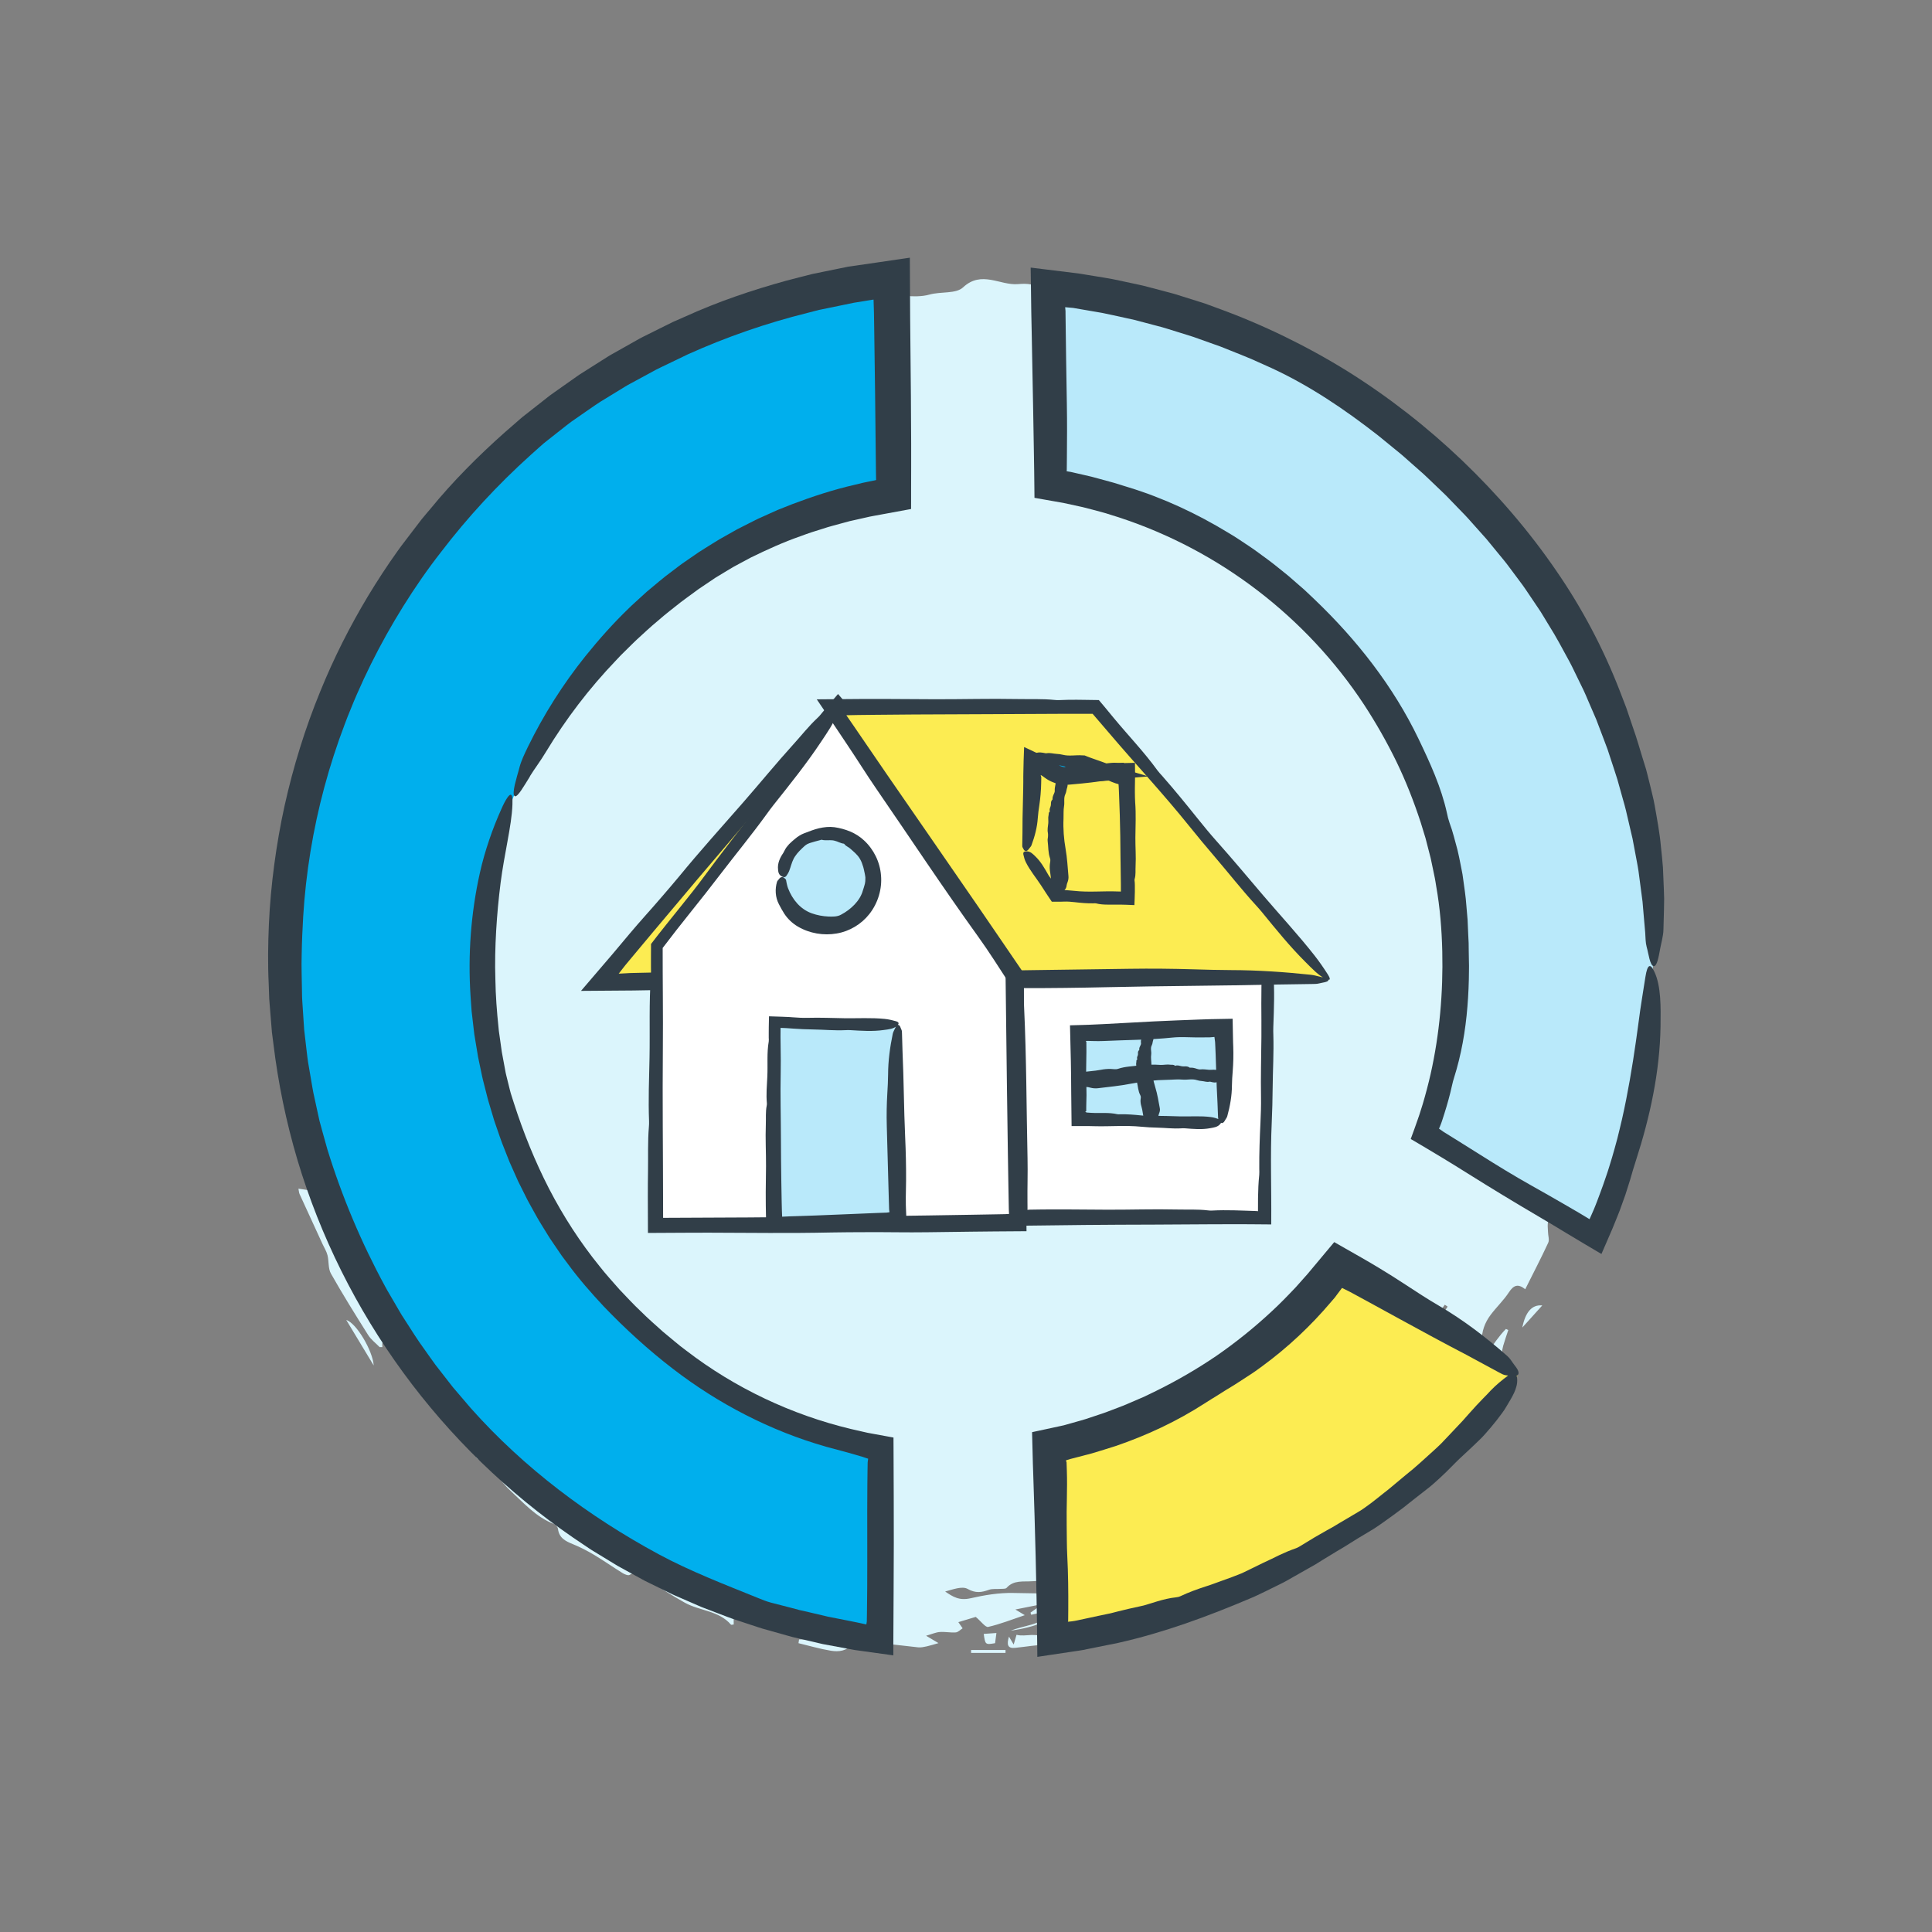
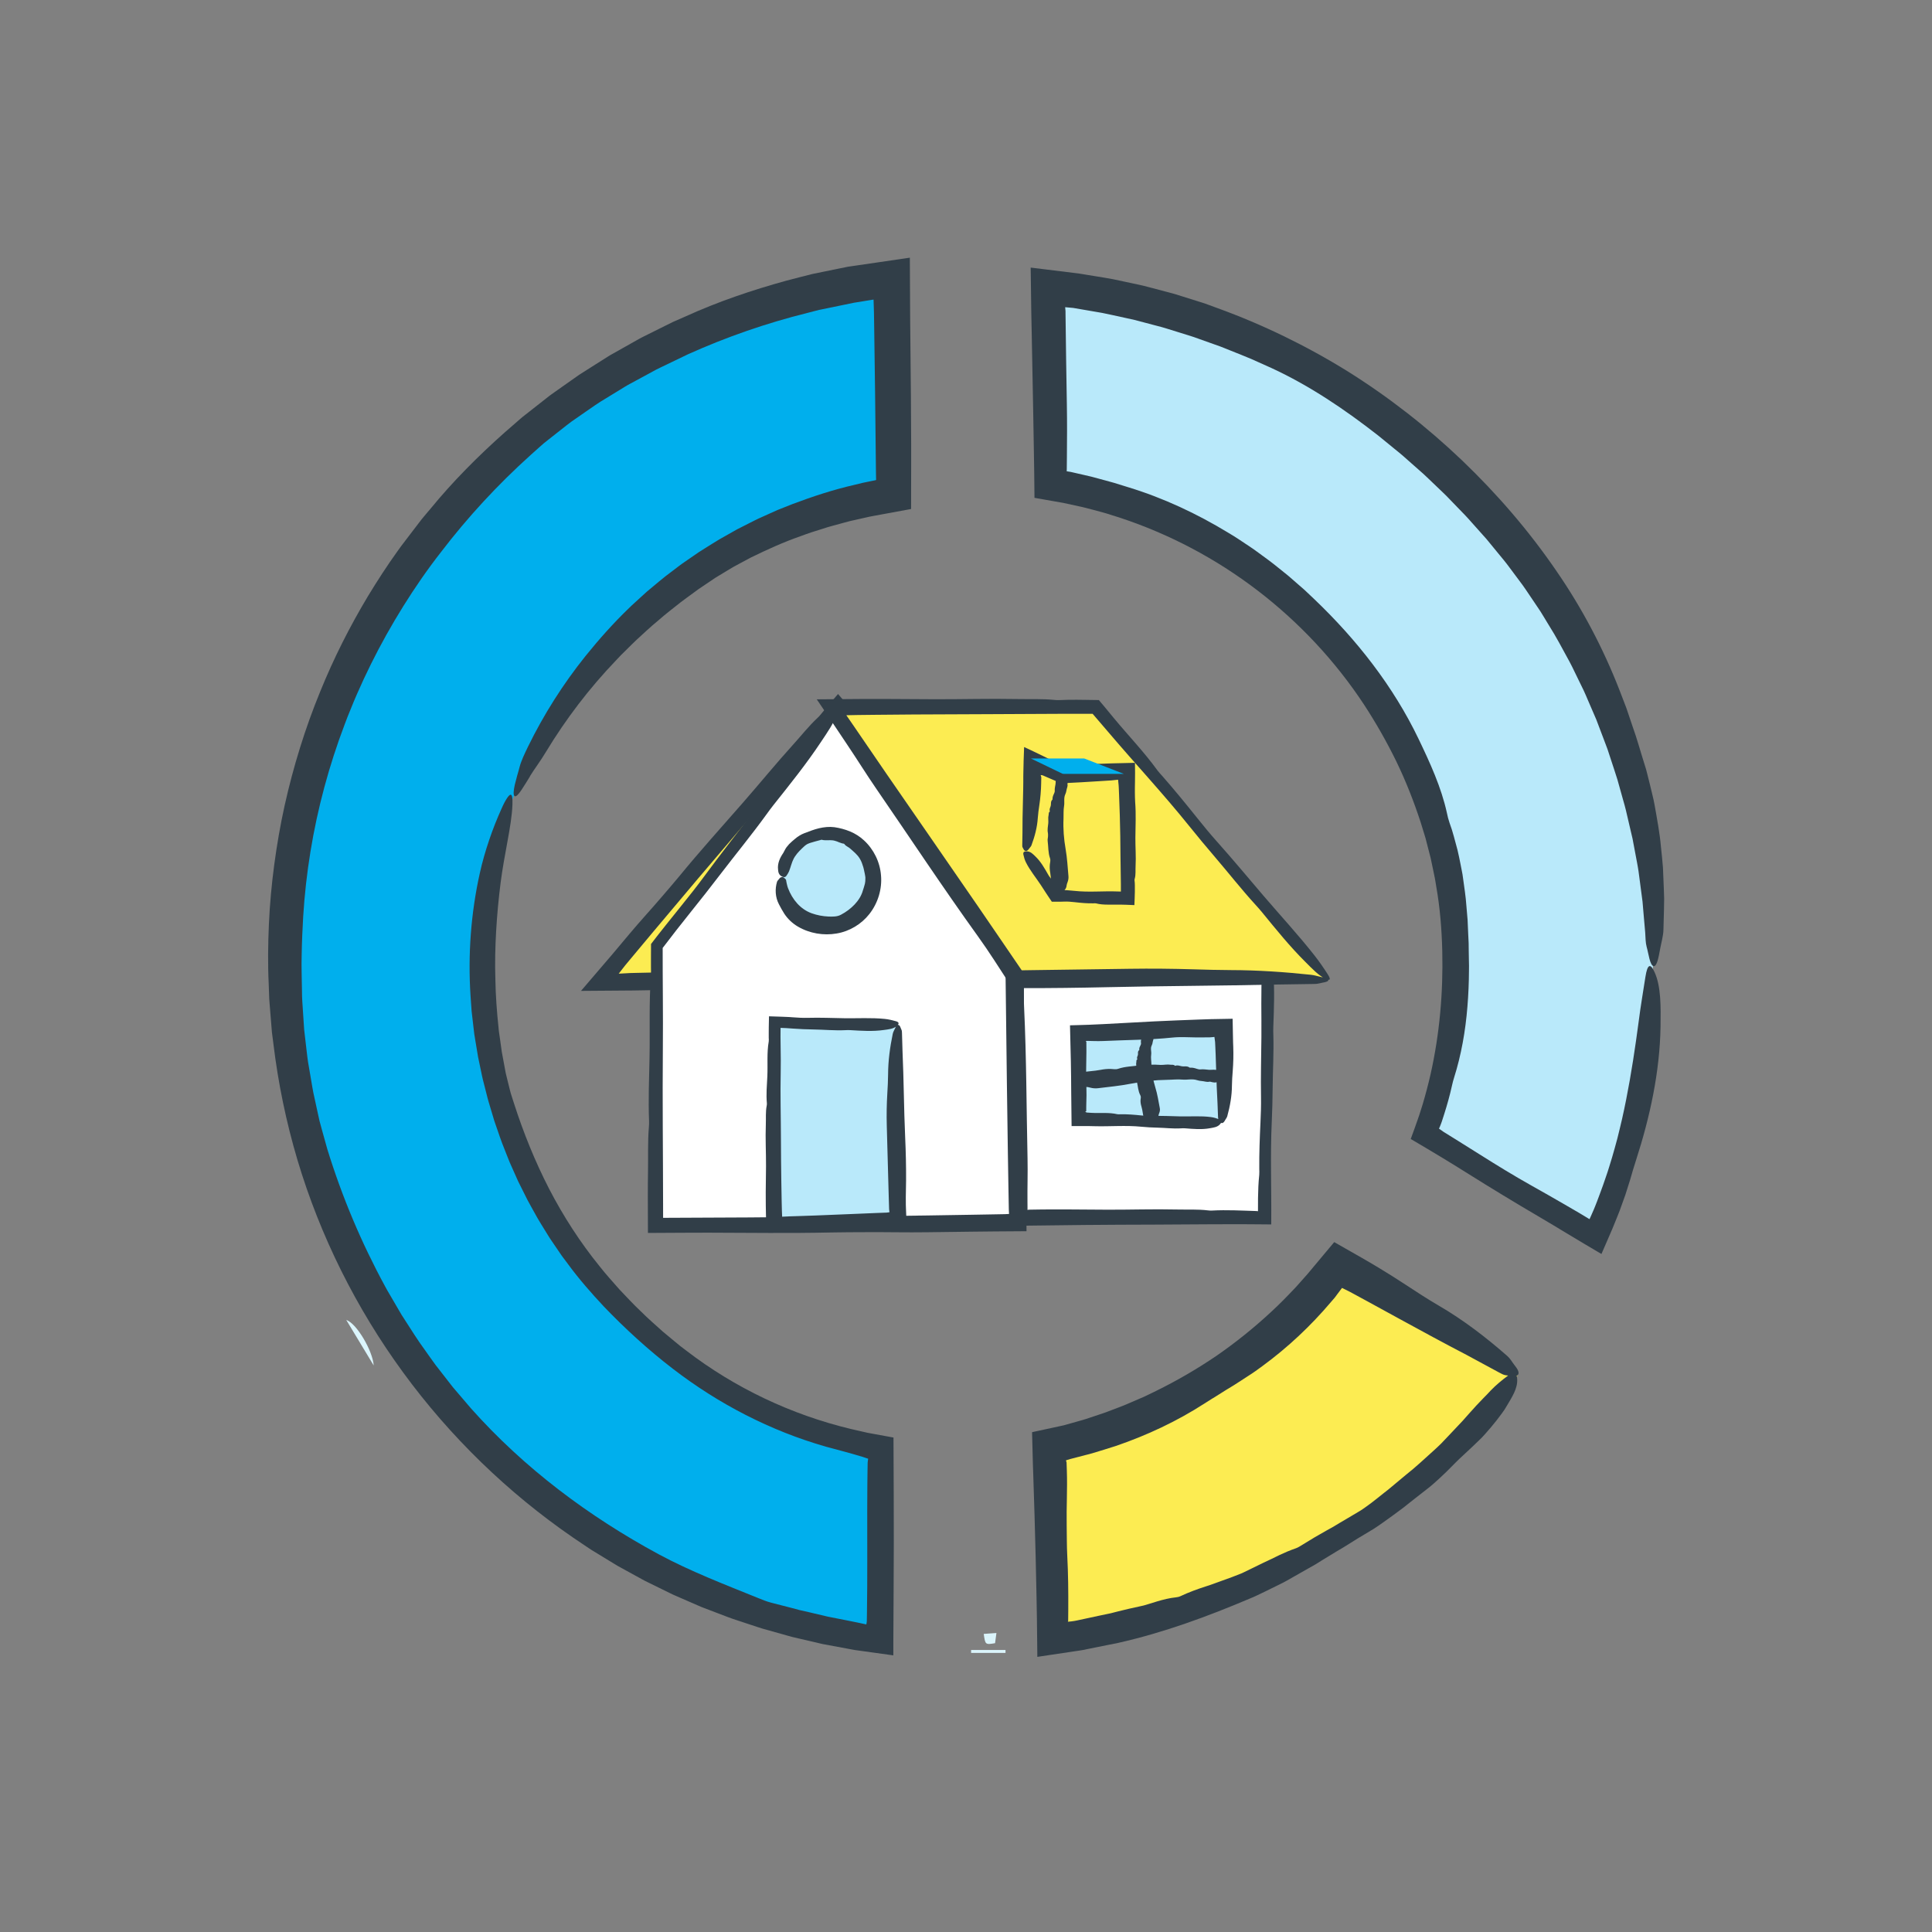
<svg xmlns="http://www.w3.org/2000/svg" id="Layer_2" data-name="Layer 2" viewBox="0 0 1080 1080">
  <rect x="0" y="0" width="1080" height="1080" fill="#808080" stroke="none" />
  <defs>
    <style>
      .cls-1 {
        fill: #313e48;
      }

      .cls-2 {
        fill: #fcec52;
      }

      .cls-3 {
        fill: #00afed;
      }

      .cls-4 {
        fill: #fff;
      }

      .cls-5 {
        fill: #dbf5fc;
      }

      .cls-6 {
        fill: #b9e9fa;
      }
    </style>
  </defs>
  <g>
-     <path class="cls-5" d="M895.41,607.99c.02,1.52.36,3.13-.01,4.54-.72,2.72-1.46,5.56-2.89,7.92-1.62,2.67-6.3,4.48-.94,8.05.67.45.65,3.21-.04,4.22-2.42,3.53-2.35,6.29,2.34,8.61-2.79.37-4.73.63-6.92.92v-6.08c-2.02,1.88-3.85,2.82-4.44,4.27-3.12,7.72-5.79,15.61-8.88,23.34-2.53,6.31-5.59,12.41-8.07,18.73-.7,1.8-.25,4.08-.22,6.13.02,2.04.89,4.41.13,6.05-4,8.64-8.4,17.09-12.86,26.01-4.14-3.36-6.59-2.15-9.14,1.74-2.93,4.47-6.93,8.23-10.16,12.53-3.3,4.38-5.13,9.35-4.99,15.01.04,1.62-.59,3.52-1.53,4.86-4.26,6.04-8.95,11.8-13.06,17.94-1.75,2.61-5.85,3.82-4.86,8.5.25,1.15-2.77,1.51-2.88-1.34-.02-.59-.11-1.19-.19-1.93-10.02,4.81-17.92,17.06-14.89,21.06,3.4-2.91,8.23-5.18,9.84-8.86,2.13-4.91,3.6-7.95,9.33-5.48.08.04.4-.18.4-.29.13-6.61,7.21-8.51,9.29-13.75.39-.99-.05-2.31-.09-3.2,10.07-5.77,14.42-16.77,22.14-24.59.44.2.89.39,1.33.59-.96,2.94-2.02,5.86-2.86,8.84-.73,2.57-.71,5.47-1.89,7.78-2.55,4.96-5.31,9.89-8.65,14.34-3.27,4.35-7.28,8.16-11.1,12.08-4.67,4.8-9.6,9.35-14.18,14.24-2.5,2.67-4.52,5.8-6.75,8.72.25.53.5,1.07.76,1.6,1.55-.42,3.43-.42,4.58-1.33,5.55-4.41,10.89-9.07,16.31-13.64-.34-.52-.67-1.03-1.01-1.55-.13.79-.26,1.59-.4,2.4,1.2.09,2.52.18,4.27.31.78-1.27,2-3.25,3.22-5.23.39.31.79.63,1.18.94-8.27,22.87-28.85,34.25-45.33,49.45-.46-.42-.91-.84-1.37-1.26,2.16-2,4.31-4,6.47-6-.24-.32-.49-.64-.73-.96-1.78,1.1-3.56,2.19-5.34,3.29-.21-.18-.43-.36-.64-.53,1.81-2.7,3.63-5.41,5.44-8.11-4.96,2.7-12.25,1.22-14.58,9.88,2.98-2.12,4.78-3.4,6.13-4.36-2.49,4.74-26.99,25.06-37.55,30.58,1.28-2.63,2.29-4.7,3.29-6.76-.23-.34-.46-.67-.69-1.01-2.21,1.16-4.47,2.23-6.62,3.5-16.75,9.85-33.46,19.78-50.27,29.53-1.64.95-3.88.87-5.84,1.27-.22-.63-.43-1.25-.65-1.88,4.16-2.45,8.31-4.9,13.17-7.77-9.38.1-26.82,7.04-43.68,17.12v-6.87c-4.32,1.26-8.05,2.6-11.89,3.41-4.68.99-9.24,1.56-11.61,6.83-.59,1.32-3.68,1.53-6.96,2.74,3.76,1.56,6.5,2.69,9.25,3.83-.06.56-.13,1.13-.19,1.69-4.44,1.97-9.29,6.19-13.23,5.47-9.65-1.76-17.95,3.21-27.08,3.27-6.25.05-12.49,1.21-18.74,1.83-4.01.4-4.77-1.66-3.37-6.28,1.09,1.83,1.73,2.89,2.64,4.41.56-1.91,1.01-3.45,1.59-5.44,5.35,1.42,11.3-1.96,16.58,2.56.91.78,4.05-.68,5.97-1.52,3.65-1.59,7.1-3.66,10.77-5.2,5.1-2.13,10.33-3.96,15.2-6.83-7.48,1.01-14.96,2.01-22.44,3.02-.18-.62-.35-1.24-.53-1.87,21.85-3.63,41.93-11.57,61.26-23.6-7.83-2.23-15.03,6.37-22.36-.27-4.77,2.01-10.18,4.17-15.48,6.58-1.31.6-2.13,2.2-3.4,2.97-2.36,1.41-4.64,3.3-7.46.13-1.18-1.33-3.63-1.95-5.56-2.11-6.34-.51-12.7-.63-19.06-.96-.82-.04-1.62-.4-2.5-1.27,21.32-1.27,41.84-5.7,61.98-14.55-.49,2.01-.78,3.2-1.18,4.83,4.56-.89,9.29-.58,12.41-2.67,6.38-4.29,14.72-6.54,17.65-14.4-3.33.94-6.94,1.89-10.49,3-3.72,1.16-7.38,2.48-11.71,2.78,1.34-1.75,2.67-3.5,4.43-5.81-1.51.4-2.54.48-3.37.92-20.46,10.79-42.15,18.25-64.53,23.8-2.36.58-4.92.33-7.38.53-4.98.39-10.32-.82-14.34,3.7-.62.7-2.33.48-3.55.58-2.12.18-4.4-.18-6.33.51-4.14,1.48-7.41,2.03-11.91-.49-3.09-1.73-8.3.32-12.56,1.45,4.43,3.01,7.87,5.21,14.25,3.76,7.6-1.73,15.79-3.13,23.9-2.95,8.27.19,16.53.25,24.8.39.06,0,.12.28.29.69-2.4,1.71-4.87,3.47-7.44,5.3,6.02,3.58,6.29,6.65.2,9.47-6.01,2.78-12.63,4.22-19.34,5.26,7.45-3.14,16.36-2.92,22.05-9.54-.2-.54-.4-1.09-.6-1.63-3.34.75-6.68,1.5-10.01,2.25-.14-.4-.27-.79-.4-1.19,1.68-1.19,3.35-2.37,5.03-3.56-.09-.28-.17-.56-.26-.84-3.89.78-7.77,1.55-13.23,2.64,2.44,1.47,3.36,2.02,5.27,3.17-7.28,2.45-13.76,5.04-20.48,6.57-1.51.34-3.86-3.02-6.93-5.6-2.06.62-5.87,1.77-9.73,2.93.84,1.21,1.61,2.32,2.39,3.44-1.27.81-2.5,2.19-3.83,2.3-2.95.23-5.98-.45-8.93-.23-2.24.17-4.41,1.17-7.65,2.09,3.45,2.06,5.37,3.2,6.91,4.12-2.38.67-4.41,1.35-6.5,1.81-1.6.35-3.3.72-4.89.55-10.86-1.16-21.69-2.53-32.55-3.61-1.35-.13-3.34.62-4.16,1.66-3.22,4.09-7.64,4.56-12.03,3.85-6.11-1-12.09-2.78-18.12-4.22.11-.69.21-1.39.32-2.09h10.02c.31-.38.61-.77.92-1.15-6.88-1.74-13.63-3.56-8.62-12.24-10.8-3.96-20.9-7.66-31.01-11.37-.12.19-.24.37-.35.56,4.4,2.51,8.81,5.01,13.21,7.52-.16.5-.31,1-.47,1.5-1.97-.15-3.94-.4-5.91-.43-3.01-.06-6.59-2.96-8.74,2.03-.34.8-3.55.36-5.59.5v4.73c-.86.07-1.37.25-1.5.1-6.81-7.92-17.49-7.66-25.82-12.29-7.21-4.01-14.15-8.53-21.1-13-3.03-1.94-5.4-5.36-9.76-2.54-.77.5-2.74-.28-3.84-.96-5.4-3.34-10.6-7-16.05-10.26-3.76-2.25-7.69-4.29-11.75-5.93-4.13-1.68-7.75-3.41-8.39-8.5-.13-1.01-1.18-2.38-2.13-2.74-10.11-3.87-17.07-11.84-24.69-18.89-3.67-3.4-6.54-7.65-9.97-11.33-1.89-2.03-3.91-4.38-6.36-5.36-3.54-1.41-3.21-2.95-1.68-5.39,5.17.09,7.08,9.37,14.22,4.05-8.8-8.72-17.29-17.53-26.34-25.72-1.4-1.27-5.35.29-8.75.59-.37-1.72-.88-4.03-1.61-7.41,2.43,1.43,4,2.36,5.6,3.3,1.13-.83,2.38-1.74,4.06-2.96-2.62-4.4-5.43-9.11-8.24-13.82-.58.33-1.17.65-1.75.98,1.84,3.36,3.69,6.73,5.56,10.14-13.32-9.92-18.18-24.92-24.87-40.65-2.32,6.79-12.19,4.12-11.24,13.51-.5,0-1,.01-1.51.02-2.17-2.23-4.8-4.17-6.42-6.74-7.15-11.33-14.24-22.72-20.83-34.39-1.61-2.86-1.06-6.87-1.91-10.25-.54-2.17-1.82-4.16-2.77-6.23-4.28-9.3-8.58-18.59-12.82-27.91-.36-.78-.38-1.72-.65-3.06,1.62.24,3.04.45,5.25.77-1.14-4.69-1.98-9.15-3.32-13.45-8.67-27.7-11.21-56.12-10.46-84.98.37-14.14-.17-28.33.66-42.43.94-15.89-.92-32.06,4.07-47.6.44-1.38,1.29-2.63,2.14-4.31-4.65-7.14,5.05-27.69,14.59-30.74-1.47,6.13-2.89,12.07-4.31,18,.63.23,1.25.45,1.88.68,3.64-6.32,7.42-12.56,10.87-18.98,2.58-4.81,4.86-9.79,6.96-14.82.61-1.46.47-3.48.02-5.06-.86-3.05-3.23-5.81.46-8.84,2.44-2.01,4.33-4.73,6.29-7.27,1.16-1.51,2.36-3.17,2.88-4.96,1.15-3.94,1.89-8.01,2.85-12.28,1.15-.66,3.04-1.74,5.92-3.39.1,1.21.65,2.63.21,3.6-2.98,6.56-6.31,12.96-9.24,19.53-1.79,4.02-2.93,8.32-4.63,12.38-2.78,6.63-5.96,13.1-8.55,19.79-.77,1.98-.12,4.5-.12,6.78.61.15,1.23.3,1.84.44,3.02-5.83,6.16-11.59,9.02-17.49,3.38-6.97,6.6-14.03,9.76-21.1,2.22-4.98,4.08-10.12,6.37-15.06,2.29-4.94,4.9-9.72,7.64-15.09-1.46.24-2.48.4-4.55.74,3.88-8,7.36-15.26,10.92-22.49,1.22-2.49,3.05-4.75,3.85-7.35,1.57-5.09,5.51-2.54,8.95-3.45-.9,1.81-1.58,3.17-2.26,4.53.17.1.33.21.5.31,13.33-16,26.66-32.01,39.99-48.01-.26-.3-.53-.61-.79-.91-1.58,1.02-3.17,2.05-5.49,3.55,15.3-26.21,40.75-40,63.1-57.43-1.37,2-2.75,4-4.12,6,.33.4.65.79.98,1.19,10.17-6.21,20.35-12.43,30.52-18.64-.13-.37-.26-.75-.38-1.12-3.33,1.28-6.67,2.55-10,3.83-.22-.39-.45-.77-.67-1.16,10.46-6.34,20.93-12.68,31.39-19.02-17.42,2.63-30.31,16.01-47.8,18.17,2.23-1.93,6.38-3.89,6.35-5.79-.09-6.48,4.96-8.28,8.72-10.5,8.65-5.11,17.83-9.33,26.85-13.81.68-.34,1.82.04,2.68.29,3.57,1.02,6.69-1.08,7.69-4.79.45-1.66,1.75-3.08,2.06-5.62-10.71,4.11-21.43,8.22-32.14,12.32-.24-.32-.49-.64-.73-.95,1.27-.72,2.54-1.44,3.8-2.16-.37-.49-.74-.99-1.11-1.49-5.5,3.34-10.99,6.68-16.49,10.01-.38-.57-.76-1.13-1.14-1.7,3.25-2.31,6.49-4.64,9.77-6.91,6.16-4.25,10.78-10.41,17.97-13.46,10.57-4.48,20.71-10.11,32.61-10.24-5.18,1.77-10.36,3.54-15.54,5.32.21.69.42,1.38.63,2.07,7.03-1.78,14.06-3.55,21.09-5.33-.1-.55-.19-1.1-.29-1.65-2.02-.1-4.03-.2-6.05-.3,4.79-.76,9.56-1.98,14.37-2.19,8.92-.4,11.77-1.26,17.95-7.53-3.6.26-6.46.46-9.31.67h.01c2.99-1.2,5.89-2.76,8.99-3.52,5.31-1.31,10.7-2.54,16.13-3.04,12.23-1.14,24.49-2.19,36.76-2.56,9.34-.28,19.29,2.59,27.9.2,6.43-1.79,14.82-.32,18.79-4.02,10.43-9.71,20.66-.96,30.78-1.84,4.66-.41,10.6-.41,14.49,4.51.79,1,4.07,1.5,4.92.76,6.46-5.61,13.36-1.42,19.97-1.14,7.17.3,14.32,1.3,21.44,2.3,1.78.25,4.76,1.54,4.86,2.58.39,4.03,3.56,4.06,6.02,5.36,10.9,5.79,21.79,11.55,34.03,14.16,1.89.4,3.53,2.04,4.99,3.7-2.95,1.57-5.66,3.46-7.38-.85-.25-.63-1.83-1.46-2.11-1.25-7.29,5.26-10.24-3.35-15.38-4.83-3.08-.89-5.95-2.54-8.83-3.33,8.26,6.39,16.51,12.79,25.4,19.67-3.93-.36-7-.64-10.08-.92,5.58,4.3,14.9-.77,18.71,8.68-4.02-.24-7.76-.46-11.47-.69,1.55,2.05,3.08,4.06,4.61,6.08-.31.54-.63,1.08-.94,1.62-10.06-1.93-20.12-3.85-30.28-5.8,25.72,10.83,51.32,21.44,78.49,27.81-10.93-6.3-21.86-12.6-32.79-18.89.26-.45.52-.9.78-1.35,10.4,2.19,20.25,4.97,28.37,12.92,4.45,4.37,10.95,6.66,16.58,9.79.66.37,1.68.04,2.48.24,2.53.65,5.03,1.4,7.54,2.12-.23.74-.46,1.48-.69,2.21-2.41-.99-4.82-1.98-7.94-3.27,2.35,4.39,4.36,8.14,6.36,11.88-.31.42-.62.85-.93,1.27-8.95-8.52-19.19-13.9-31.43-14.35-.19.42-.38.85-.57,1.27,3.08,1.22,6.16,2.43,10.1,3.99-1.71,1.27-2.63,1.95-4.16,3.09,14.62,2.69,23.75,13.38,34.49,21.2,10.62,7.73,19.94,17.24,30.7,25.55-1.93-3.16-3.87-6.33-5.81-9.49.17-.15.33-.3.5-.46,7.23,6.6,14.47,13.2,21.7,19.8.21-.22.43-.44.64-.66-1.52-1.6-3.04-3.2-4.56-4.8.29-.43.59-.87.88-1.3,1.51.97,3.31,1.68,4.47,2.97,3.78,4.19,6.55,10.02,11.17,12.56,6.39,3.52,7.98,8.8,9.59,14.72-.81-.33-1.62-.66-2.43-.99-.32.29-.64.59-.96.88,2.4,3.89,4.8,7.77,7.2,11.66.38-.19.76-.39,1.13-.58.07-.83.14-1.66.21-2.49,1.79,3.4,3.59,6.79,5.35,10.2,3.06,5.95,3.6,6.42,10.43,8.94.39-2.46.79-4.93,1.19-7.43,2.66.51,4.6.89,7.81,1.51-1.64-4.5-2.89-7.95-4.15-11.4.28-.09.55-.18.83-.27,5.01,4.7,10.01,9.39,15.01,14.1-.25,1.13-.48,2.25-.72,3.37-.39.21-.78.42-1.17.63-.31-1.13-.61-2.26-.92-3.39-.27.29-.53.58-.8.87,8.8,17.8,17.6,35.6,26.4,53.4-4.07-19.8-13.91-37.09-22.87-54.76-.29-.95-.58-1.89-.87-2.84.21-.12.42-.25.62-.37,2.77,3.76,5.66,7.44,8.29,11.29,2.89,4.25,7.42,8.47,7.86,13.03.62,6.33,4.64,10.3,6.84,15.43.68,1.59,2.23,2.81,2.51,4.2.51,2.38.72,4.87,1.57,7.11,5.17,13.67,10.49,27.28,15.88,41.24-2.39-.32-4.03-.54-5.68-.76.07,1.81-.23,3.73.28,5.4,2.94,9.75,5.19,19.85,9.49,28.98,2.2,4.66,4.4,9.05,5.24,14.11.21,1.28.78,2.54.81,3.81.27,10.61.44,21.21.69,31.82.01.64.41,1.28.6,1.85,5.26-6.18.48-15.12,6.27-21.18,1.73,28.67,4.08,57.26-2.74,85.59-1.82,7.96-3.65,15.89-5.49,23.81,5.08-3.21,7.4-16.5,5.41-23.91,1.07-.7,2.15-1.4,3.14-2.04-.77,24.06-9.03,46.65-15.11,69.72,1.85-6.38-1.79-13.44,3.21-19.72,1.88-2.36.62-7.24.84-12.08-4.5,6.45-8.18,11.73-11.87,17.02-.45-.29-.89-.58-1.34-.87,1.14-6.07,2.41-12.12,3.4-18.22,1.35-8.31,6.95-16,3.71-24.99,4.51-9.7.91-20.02,2.25-29.98,1.2-8.93,1.83-17.93,2.71-26.9-.56-.06-1.12-.13-1.68-.19-.45,2.72-1.03,5.43-1.34,8.17-1.61,13.94-2.85,27.94-4.87,41.82-.76,5.22-3.25,10.19-4.95,15.27.66-8.98,1.5-17.95,1.79-26.94.06-1.75-2.05-3.58-3.16-5.37-.55.22-1.11.44-1.66.66-.65,11.12-1.3,22.24-1.9,32.43,1.89-.33,3.47-.61,5.05-.89ZM188.61,495.28c-.52,9.97-1.03,19.94-1.55,29.91.57.05,1.13.09,1.7.14.88-10.99,1.76-21.98,2.67-33.3-1.15,1.33-2.04,2.38-2.94,3.42.86-6.61,1.73-13.22,2.77-21.19-7.59,9.24-8.73,13.03-6.53,21.92,1.01-3.83,1.69-6.45,2.38-9.08.5.1,1,.21,1.49.31,0,2.63,0,5.25,0,7.87ZM692.41,854.5c6.52-7.48,12.81-14.7,19.1-21.91-1.12,2.39-3.03,4.14-5.17,5.53-1.22.79-3.58,1.85-4.12,1.36-3.76-3.43-5.91-.56-8.5,1.59-2.99,2.49-6.32,4.58-9.23,7.16-4.46,3.96-8.68,8.19-13.01,12.31.4.49.8.98,1.2,1.47,5.19-2.82,10.38-5.64,15.57-8.46q1.65,3.35-2.66,8.41c3.91-.58,7.81-1.15,12.27-1.81-3.85,2.47-7.3,4.68-10.75,6.89.16.19.32.39.48.58,3.62-1.48,7.23-2.96,10.85-4.44.26.55.51,1.09.77,1.64-13.56,6.97-27.11,13.93-40.67,20.9,24.53-2.97,45.02-14.67,65.02-29.37-8.14-5.07-12.37,3.6-20.25,3.94,5.02-5.28,9.07-9.53,13.11-13.79-.29-.34-.58-.67-.87-1.01-1.17.82-2.36,1.61-3.5,2.46-3.69,2.71-7.39,5.41-11.03,8.18-3.57,2.72-6.45,2.36-8.6-1.62ZM445.62,204.57c-1.64-.78-2.14-1.25-2.56-1.18-17.06,2.52-34.31,4.43-49.7,13.14-2.02,1.14-3.19,3.67-5.05,5.21-2.6,2.16-5.47,3.99-8.65,6.25,18.9-5.77,37.29-11.22,55.54-17.09,3.5-1.13,6.48-3.88,10.41-6.34ZM809.23,730.4c-.53-.35-1.06-.7-1.59-1.04-7.97,11.13-15.95,22.25-23.92,33.38.85.76,1.69,1.51,2.54,2.27.53-1.36.78-2.96,1.67-4.02.94-1.12,2.49-1.74,3.77-2.57-.49,1.52-.94,3.05-1.49,4.54-.2.55-.61,1.02-1.31,2.14,9.67-2.86,12.37-10.91,17-17.8-4.88-.41-5.54,7.76-10.91,4.63,4.83-7.3,9.53-14.41,14.24-21.52ZM770.73,787.32c-5.21,3.9-10.1,7.32-14.71,11.09-4.63,3.79-8.98,7.93-13.45,11.92,12.86,1.63,15.86-9.96,23.11-16.41-.62,1.84-1.1,3.26-1.58,4.69.61.24,1.22.47,1.83.71,1.55-3.87,3.09-7.74,4.8-12ZM910.26,519.55c1.72-8.52,0-22.1-4.16-27.81v25.55c.46-.37.93-.73,1.39-1.1.9,1.09,1.8,2.19,2.77,3.36ZM793.77,308.94c-.43,9.78,5.6,15.46,11.6,21.15,2.26-5.13-2.93-14.73-11.6-21.15ZM181.16,548.76c0-9.25.03-18.82-.14-28.39,0-.34-2.1-.64-3.08-.92,1.02,2.67,2.37,4.5,2.24,6.22-.3,3.79-1.41,7.51-2.08,11.28-.33,1.82-.97,3.86-.47,5.5.69,2.26,2.32,4.23,3.54,6.32ZM191.9,451.09c-.52-.08-1.04-.16-1.57-.24-.99,4.85-1.97,9.7-2.96,14.54,3.3-3.19,5.84-6.54,7.46-10.29,1.78-4.13,2.71-8.63,4.01-12.97-.46-.16-.91-.32-1.37-.48-1.92,5.56-3.84,11.12-5.76,16.68-.14-.04-.28-.09-.43-.13.21-2.37.41-4.74.62-7.11ZM898.61,533.8c-1.58,1.32-2.04,1.5-2.08,1.75-.8,5.35,2.14,11.11-1.97,16.19-.64.79-.18,2.85.36,4.06.38.85,1.77,1.24,2.7,1.84.42-.95,1.15-1.89,1.19-2.86.11-2.24-.18-4.49-.2-6.74-.04-4.41-.01-8.82-.01-14.24ZM456.46,199.07h18.61c-6.31-5.48-12.48-2.97-18.61,0ZM716.94,867.54c-.22-.37-.45-.75-.67-1.12-6.77,3.88-13.53,7.76-20.3,11.64.35.59.71,1.17,1.06,1.76,6.64-4.09,13.27-8.19,19.91-12.28ZM788.59,773.2c-.55-.48-1.09-.95-1.64-1.43-3.57,4.2-7.14,8.4-10.71,12.6.42.37.84.74,1.27,1.11,3.69-4.09,7.39-8.19,11.08-12.28ZM782.77,295.05c-.56.25-1.11.51-1.67.76,2.82,4.42,5.63,8.84,8.45,13.25.52-.32,1.04-.64,1.56-.95-2.78-4.35-5.56-8.71-8.34-13.06ZM201.86,710.37c-.5.18-1,.36-1.5.54,2.79,5.99,5.58,11.99,8.36,17.98.37-.17.74-.34,1.11-.5-2.66-6-5.31-12.01-7.97-18.01Z" />
    <path class="cls-5" d="M768.89,244.07c4.72,2.51,10.15,2.97,11.5,8.96.18.79,1.43,1.56,2.35,1.93,9.58,3.87,16.17,10.92,21.22,19.66.51.89.95,1.89,1.67,2.59,4,3.84,8.17,7.5,12.08,11.43,3.78,3.8,7.32,7.84,10.81,11.61-1.13,1.58-2.02,2.82-3.46,4.84,7.75-.4,10.48,4.08,12.64,9.22-.59.62-1.18,1.23-1.76,1.85-.92-1.59-1.55-3.5-2.84-4.68-1.29-1.17-3.22-2.19-4.91-2.26-5.58-.23-7.18-1.92-6.87-7.74.06-1.11-.41-2.7-1.21-3.32-8.05-6.21-12.95-15.06-19.44-22.53-6.34-7.3-14.33-13.22-21.85-19.45-3.41-2.82-7.4-4.93-11.63-7.69.26-.67.86-2.23,1.7-4.41Z" />
    <path class="cls-5" d="M773.66,278.45c-1.77-.94-3.72-1.5-5.02-2.74-7.18-6.85-14.2-13.87-22.07-21.62,13.49.51,25.21,11.58,27.09,24.36Z" />
    <path class="cls-5" d="M915.94,439c-1.53-3.08-3.54-6.03-4.52-9.28-3.72-12.41-7.12-24.91-10.59-37.39-.73-2.64-1.27-5.33-1.1-8.32,4.12,9.19,8.47,18.3,12.22,27.64.95,2.36-.63,5.65.04,8.23,1.45,5.59,3.61,11,5.46,16.49.16.47.13,1.01.19,1.51-.57.37-1.14.75-1.71,1.12Z" />
    <path class="cls-5" d="M721.96,220.33c-3.72,3.9-7.08,3.64-11.21,1.49-6.12-3.19-12.59-5.68-18.64-9.19,10.65-.35,20.16,3.16,29.84,7.7Z" />
    <path class="cls-5" d="M881.95,657.36c5.45,3.38,3.41,7.26,2.98,10.25-.72,4.92-3.26,9.01-10.35,10.91,2.68-7.68,4.94-14.18,7.37-21.16Z" />
-     <path class="cls-5" d="M872.34,356.06c5.49,10.55,10.98,21.1,16.47,31.65-.74.38-1.48.75-2.22,1.13-5.36-10.56-10.71-21.13-16.07-31.69.61-.36,1.21-.73,1.82-1.09Z" />
    <path class="cls-5" d="M208.9,763.3c-5.11-8.48-10.23-16.96-15.34-25.43,5.74,1.77,14.81,17.27,15.34,25.43Z" />
    <path class="cls-5" d="M893.62,683.35c.79-4.67,1.59-9.35,2.54-14.93,4.8,4.15,4.02,8.88-.95,15.19-.53-.09-1.06-.17-1.58-.26Z" />
    <path class="cls-5" d="M747.55,228.77c4.99,3.14,9.27,5.67,13.33,8.5.85.59.93,2.3,1.36,3.49-1.17-.1-2.66.23-3.45-.36-3.49-2.59-6.83-5.39-10.09-8.28-.64-.56-.66-1.83-1.15-3.36Z" />
-     <path class="cls-5" d="M778.35,278.26c4.79,3.7,10.12,6.88,11.47,13.79-4.18-4.25-8.37-8.5-12.55-12.75.36-.35.72-.7,1.08-1.04Z" />
-     <path class="cls-5" d="M850.98,742.11c1.72-8.64,5.37-12.93,11.17-12.37-3.79,4.2-7.03,7.79-11.17,12.37Z" />
    <path class="cls-5" d="M562.09,923.98h-19.24c0-.55,0-1.09,0-1.64h19.24c0,.55,0,1.09,0,1.64Z" />
    <path class="cls-5" d="M709.84,884.14c5.93-3.74,11.87-7.48,17.8-11.22.34.54.68,1.07,1.02,1.61-6,3.63-12,7.27-17.99,10.9-.28-.43-.55-.86-.83-1.29Z" />
    <path class="cls-5" d="M557.01,912.86c-.31,2.32-.54,4.02-.76,5.69-5.44.92-5.5.87-6.34-5.19,2.24-.16,4.46-.31,7.1-.5Z" />
    <path class="cls-5" d="M334.77,240.3c-4.39,2.4-8.79,4.8-13.38,7.3.43-3.94,3.69-5.92,13.38-7.3Z" />
    <path class="cls-5" d="M222.05,352.86c1.11-2.42,2.08-4.92,3.42-7.21.36-.61,1.86-.55,2.84-.79.15,1.05.8,2.46.35,3.09-1.47,2.07-3.33,3.85-5.04,5.74-.52-.28-1.04-.56-1.56-.83Z" />
    <path class="cls-5" d="M429.78,173.58c-7.18,1.95-14.35,3.9-21.53,5.85-.12-.57-.24-1.14-.36-1.72,7.3-1.38,14.6-2.75,21.9-4.13,0,0,0,0,0,0Z" />
    <path class="cls-5" d="M334.82,234.52c-4.92,2.73-9.85,5.47-14.77,8.2-.24-.42-.48-.84-.72-1.25,4.9-2.78,9.8-5.56,14.7-8.35.26.47.53.93.79,1.4Z" />
    <path class="cls-5" d="M833.91,303.07c-2.27-4.01-4.54-8.01-6.81-12.02.55-.31,1.09-.61,1.64-.92,2.28,4.05,4.56,8.1,6.85,12.15-.56.26-1.12.53-1.67.79Z" />
    <path class="cls-5" d="M400.51,219.55c8.53-9.94,18.31-11.43,28.78-10.7.15.48.31.97.46,1.45-9.24,2.92-18.48,5.84-29.24,9.24Z" />
  </g>
  <g>
    <path class="cls-3" d="M287.25,444.84c-11.15,29.6-17.25,61.67-17.25,95.16,0,134.14,97.83,245.44,226.03,266.44v115.05c-191.36-21.82-340.01-184.29-340.01-381.49,0-54.27,11.26-105.9,31.57-152.7,11.77-27.14,26.58-52.65,44.02-76.11,61.74-83.08,156.25-140.35,264.42-152.68v115.05c-66.06,10.82-124.06,45.62-164.76,95.16-18.56,22.6-33.53,48.26-44.02,76.12Z" />
    <path class="cls-1" d="M296.24,433.91c2.8-4.52,5.7-8.18,8.82-13.39,11.18-18.51,24.33-35.76,39.29-51.36.93-.98,1.83-1.99,2.78-2.95l2.89-2.84c1.94-1.88,3.81-3.84,5.79-5.68,4.01-3.64,7.92-7.38,12.13-10.82,4.06-3.6,8.41-6.87,12.66-10.27,2.15-1.66,4.4-3.22,6.59-4.85l3.3-2.43,3.4-2.29,6.27-4.22,6.47-3.9,3.24-1.94c1.1-.62,2.21-1.2,3.32-1.8l6.65-3.56c9.02-4.4,18.14-8.56,27.54-11.83,2.02-.71,4.01-1.51,6.05-2.16l6.13-1.93c4.06-1.38,8.23-2.38,12.35-3.53l3.1-.84,3.14-.7,6.26-1.41c1.19-.35,6.43-1.26,10.29-1.98l12.32-2.27,1.54-.28c.24-.06.55-.06.74-.17v-.84s.01-3.36.01-3.36v-6.72s.03-12.27.03-12.27c0-4.49,0-8.98,0-13.46-.02-8.96-.07-17.9-.15-26.81l-.28-29.21-.14-14.6-.13-25.19-.03-7.07v-.88c.02-.1-.11-.01-.16-.03l-.2.03-.39.06-1.57.23-3.14.46-12.51,1.83-12.46,1.82-3.11.45-.78.11-.39.06-.25.05-.92.19-3.69.75-14.77,3.02c-4.88,1.18-9.73,2.5-14.6,3.74-19.35,5.33-38.43,11.79-56.69,20.12l-6.89,3.02-6.74,3.35-6.73,3.35c-2.24,1.12-4.51,2.2-6.67,3.47l-13.1,7.38c-2.21,1.18-4.29,2.59-6.41,3.91l-6.35,4.02-6.34,4.02-6.14,4.33-6.13,4.33c-2.04,1.45-4.11,2.85-6.05,4.44l-11.8,9.27c-2,1.5-3.83,3.21-5.73,4.84l-5.66,4.92c-14.94,13.27-29.09,27.46-41.73,42.92-1.6,1.91-3.25,3.79-4.81,5.73l-4.55,5.94-4.54,5.95-2.27,2.97c-.75.99-1.46,2.02-2.19,3.03-5.8,8.11-11.24,16.47-16.4,24.99-10.26,17.08-19.25,34.91-26.72,53.33-4.25,10.34-8.03,20.88-11.34,31.55-3.32,10.67-6.19,21.47-8.61,32.37-2.41,10.9-4.3,21.91-5.78,32.96-1.47,11.05-2.5,22.16-2.99,33.29-.48,11.13-.65,22.27-.1,33.39l.29,8.34.66,8.32.68,8.32.17,2.08.27,2.07.53,4.14c2.65,22.09,7.17,43.94,13.51,65.25,12.74,42.6,32.88,82.88,59.07,118.68,26.18,35.82,58.43,67.14,94.96,92.26l5.76,3.88c1.94,1.27,3.8,2.64,5.81,3.81l11.86,7.23,1.49.9,1.52.84,3.04,1.67,6.09,3.34,3.04,1.67,1.52.83,1.56.76,6.23,3.06,6.23,3.06,1.56.76,1.59.7,3.18,1.39,6.37,2.77,3.18,1.38c1.06.47,2.12.93,3.21,1.32l12.97,4.95c2.15.87,4.36,1.53,6.56,2.27l6.59,2.18c2.2.71,4.38,1.49,6.6,2.14l6.68,1.88,6.68,1.88c1.12.3,2.22.65,3.35.92l3.38.79,13.52,3.15,13.65,2.53,3.41.64c.3.05.53.11.89.16l1.04.14,2.07.29,8.3,1.15,8.32,1.16,1.04.15.52.07.13.02s.1.03.09-.03v-.27s0-2.15,0-2.15v-4.3s.16-30.03.16-30.03c.13-17.3.12-34.59.06-51.89l-.11-27.72-.02-4.08v-1.02s0-.25,0-.25c-.05-.05-.15-.04-.23-.06l-.49-.09-1.97-.36-7.86-1.44-3.92-.72-3.17-.72-6.24-1.43c-33.23-7.97-64.83-22.95-91.88-43.73l-3.35-2.55c-1.11-.86-2.17-1.79-3.26-2.67-2.16-1.81-4.36-3.57-6.5-5.4-4.19-3.78-8.47-7.47-12.47-11.49-4.14-3.86-7.94-8.07-11.87-12.15-3.72-4.28-7.57-8.44-11.05-12.9-10.91-13.43-20.3-28.02-28.24-43.32-7.89-15.34-14.36-31.35-19.65-47.8-.4-1.27-.81-2.53-1.22-3.8l-.6-1.91-.51-1.94c-.67-2.58-1.32-5.17-1.92-7.75l-.39-1.66-.31-1.67-.62-3.35-1.24-6.68-.94-6.73-.48-3.36-.24-1.68-.16-1.69c-.94-9.01-1.64-18.04-1.77-27.08-.31-9.04-.08-18.09.43-27.11.52-9.02,1.37-18.03,2.51-27.02.99-7.73,2.48-15.62,3.83-23.04,1.35-7.43,2.55-14.4,2.76-20.48.16-3.89-.19-5.84-1.18-5.56-.49.13-1.14.82-1.97,2.1-.83,1.27-1.83,3.13-2.93,5.64-2.53,5.61-4.87,11.47-6.91,17.53-2.05,6.05-3.87,12.29-5.26,18.64-4.97,22.32-6.67,45.51-5.17,68.48l.61,8.62.99,8.58.51,4.29.7,4.26c.47,2.84.91,5.69,1.42,8.52l1.77,8.45c.31,1.4.55,2.83.92,4.22l1.07,4.18,1.06,4.18c.36,1.39.69,2.79,1.12,4.17l2.47,8.27.55,1.85.62,1.82,1.26,3.64c.86,2.42,1.63,4.88,2.56,7.27l2.83,7.18c.48,1.19.92,2.4,1.43,3.58l1.57,3.53,3.14,7.05,3.45,6.91,1.73,3.46c.58,1.15,1.24,2.26,1.85,3.39l3.76,6.76c1.27,2.24,2.68,4.41,4.02,6.61,1.37,2.18,2.66,4.42,4.15,6.53l4.36,6.4,1.09,1.6,1.16,1.55,2.32,3.1c6.1,8.33,12.93,16.11,19.98,23.66,11.8,12.33,24.96,24.37,38.74,34.94,25.35,19.5,54.37,34.59,85.49,43.48,4.07,1.09,8.3,2.23,12.17,3.27,2.38.69,4.77,1.38,7.16,2.07l.9.25.29.1.52.18,1,.34.95.31.46.15.11.04s0,.06,0,.1l-.03.19-.18,1.41-.04.32v.08s-.01.04-.01.04v.21s-.02.9-.02.9l-.06,3.61-.09,7.23c-.02,4.82-.05,9.65-.07,14.49-.03,19.33.14,38.7-.16,57.97l-.05,2.78-.02,1.39v.16s0,.02,0,.02v.05s-.02.09-.02.09l-.1.71-.11.62-.05.27c-.19-.02-.45-.09-.67-.14l-2.58-.56-2.29-.48-5.32-1.07c-3.55-.7-7.1-1.4-10.65-2.1l-10.57-2.49-5.3-1.2c-1.76-.44-3.5-.94-5.25-1.4-3.5-.93-7.01-1.84-10.53-2.71-2.48-.63-5.05-1.68-7.39-2.63-18.56-7.53-37.77-14.88-55.53-24.45-19.52-10.56-38.29-22.56-55.93-36.14-17.64-13.57-34.14-28.72-48.97-45.38l-6.78-7.94-3.39-3.97-3.21-4.12-6.41-8.24c-2.08-2.79-4.04-5.67-6.07-8.5-4.14-5.6-7.77-11.55-11.56-17.39l-1.41-2.19c-.46-.74-.88-1.5-1.32-2.25l-2.63-4.51-2.63-4.51c-.86-1.51-1.81-2.98-2.58-4.54-13.31-24.46-24.16-50.23-32.36-76.86-1.05-3.77-2.1-7.55-3.15-11.33l-.77-2.84-.39-1.42-.32-1.44-1.26-5.76-1.25-5.76c-.41-1.92-.88-3.83-1.16-5.77-.66-3.87-1.32-7.74-1.98-11.61-.67-3.44-1.01-6.92-1.43-10.4l-1.21-10.43-.69-10.49c-.2-3.5-.54-6.99-.52-10.5-.07-7.01-.39-14.02-.17-21.03.11-7.01.43-14.02.83-21.02,1.49-24.46,5.47-48.79,11.85-72.49,3.19-11.85,6.98-23.55,11.34-35.04l1.64-4.31,1.74-4.27,1.74-4.27,1.82-4.24c2.46-5.63,5.06-11.2,7.79-16.71,5.46-11.02,11.49-21.76,17.99-32.21,6.52-10.44,13.5-20.6,21.1-30.3,14.96-19.58,31.77-37.76,50.13-54.29l4.86-4.35c.81-.72,1.62-1.45,2.45-2.16l2.55-2.03c3.42-2.69,6.84-5.39,10.27-8.09,1.69-1.38,3.5-2.61,5.29-3.85l5.38-3.74c3.6-2.48,7.15-5.04,10.93-7.24l11.19-6.85c.92-.59,1.89-1.09,2.85-1.62l2.89-1.56,5.77-3.13,5.77-3.13c1.95-1,3.94-1.9,5.9-2.86,3.94-1.9,7.88-3.79,11.81-5.69,21.54-9.7,43.97-17.47,66.91-23.17l4.29-1.11,2.15-.56,2.17-.44,8.69-1.78,8.61-1.77,4.87-.79,4.98-.81.63-.1.32-.05.16-.03s.01.07.02.1l.03.92.06,1.87.13,4.31.14,9.05c.37,23.77.64,47.55.88,71.33l.09,8.25.08,4.69c.2.53-.47.44-.85.57l-1.28.26-2.59.53-2.67.55-4.43,1.08c-11.87,2.7-23.46,6.49-34.83,10.78l-8.47,3.36-8.31,3.74c-2.79,1.2-5.49,2.6-8.2,3.98l-4.06,2.06-2.03,1.03-1.98,1.12-7.93,4.48c-2.61,1.55-5.16,3.2-7.74,4.79-1.28.81-2.58,1.59-3.84,2.43l-3.74,2.58-3.74,2.58c-1.25.86-2.5,1.71-3.69,2.65l-7.24,5.5c-2.4,1.85-4.68,3.85-7.02,5.77l-3.49,2.91-3.36,3.06-3.35,3.06c-1.11,1.03-2.26,2.02-3.31,3.11-8.73,8.39-16.77,17.45-24.35,26.85-12.53,15.65-23.32,32.66-32.1,50.63-.88,1.84-1.85,3.84-2.69,5.76-.81,1.94-1.54,3.79-1.94,5.35-.37,1.51-.87,3.22-1.38,4.96-.48,1.75-.96,3.52-1.34,5.13-.71,3.25-1,5.87-.07,6.42.79.46,2.15-1.05,3.68-3.31.75-1.14,1.61-2.43,2.43-3.78.82-1.35,1.66-2.73,2.45-3.99Z" />
  </g>
  <g>
    <path class="cls-2" d="M848.39,768.81c-61.74,83.08-156.25,140.35-264.42,152.68v-115.05c66.06-10.82,124.06-45.62,164.76-95.16l99.66,57.53Z" />
    <path class="cls-1" d="M846.36,762.78c-1.24-1.6-2.12-3.33-3.79-4.79-11.87-10.4-24.41-20.05-38.26-28.12-6.38-3.72-12.56-7.77-18.68-11.78-4.94-3.24-9.95-6.4-15.01-9.45l-3.8-2.27c-1.92-1.11-3.83-2.23-5.75-3.34-5.1-2.94-10.19-5.84-15.23-8.68-.98,1.17-1.94,2.31-2.9,3.46l-12.02,14.37-6.48,7.29c-4.47,4.72-8.98,9.43-13.8,13.82-9.54,8.88-19.75,17.09-30.51,24.54-10.82,7.37-22.19,13.97-33.99,19.77l-4.44,2.15-2.22,1.07-2.27.97c-3.03,1.29-6.04,2.64-9.09,3.9l-9.25,3.53c-1.53.63-3.12,1.07-4.68,1.62l-4.7,1.57c-3.51,1.26-7.13,2.14-10.71,3.19l-2.69.76-1.35.38-2.05.45-8.23,1.78-4.05.87-2.01.43-1,.22c-.15.05-.38.03-.45.15v.56s.23,8.87.23,8.87l.21,8.26.2,5.76c.52,15.36.98,30.72,1.35,46.09l.5,23.05.2,11.53.17,14.7.04,3.75.02,1.87v.93s.01.12.01.12v.06s.04,0,.05,0l.22-.03.45-.07,7.11-1.07,14.08-2.1,1.75-.26c.57-.09,1.22-.17,1.65-.27l2.86-.58,5.71-1.15c3.81-.78,7.62-1.5,11.42-2.3,25.35-5.72,49.79-14.69,73.65-24.83,1.43-.54,2.81-1.21,4.19-1.86l4.14-1.98,8.23-4.05c2.77-1.3,5.39-2.89,8.06-4.39l7.98-4.53,3.99-2.26,3.89-2.43c2.6-1.61,5.21-3.21,7.83-4.77,5.33-3.02,10.37-6.49,15.69-9.57,1.74-1.03,3.49-2.08,5.22-3.14,1.73-1.07,3.37-2.29,5.05-3.45,3.34-2.36,6.66-4.77,9.94-7.23l1.88-1.41,1.83-1.47,3.68-2.91,7.41-5.79c2.51-1.89,4.8-4.04,7.12-6.15,2.31-2.13,4.57-4.31,6.75-6.57,1.34-1.4,2.75-2.75,4.12-4.09l7.25-6.77,3.58-3.43,1.77-1.74c.59-.58,1.12-1.22,1.68-1.83,2.2-2.46,4.34-4.98,6.39-7.58,1.02-1.3,2.02-2.61,2.99-3.95l1.43-2.02c.46-.69.87-1.41,1.3-2.12,2.89-4.93,6.3-9.87,5.89-15.3-.27-3.47-1.77-4.23-4.89-1.92-3.51,2.59-6.96,5.41-9.99,8.57l-1.97,2.11-2.03,2.06c-1.35,1.38-2.67,2.77-3.98,4.18-2.63,2.81-5.11,5.75-7.7,8.6l-7.93,8.4-3.98,4.19c-1.35,1.37-2.8,2.65-4.2,3.95-5.11,4.59-10.1,9.32-15.52,13.57-2.66,2.18-5.31,4.38-7.93,6.61-1.29,1.14-2.66,2.18-4.02,3.24l-4.04,3.22c-2.21,1.8-4.54,3.54-6.92,5.22-.6.42-1.19.85-1.8,1.25l-1.87,1.14c-1.26.75-2.51,1.49-3.75,2.23l-6.88,4.06-3.41,2.06-3.49,1.93c-4.65,2.57-9.21,5.29-13.73,8.11-1.2.69-2.38,1.54-3.65,1.97-3.14,1.08-6.16,2.36-9.13,3.76-1.49.69-2.94,1.46-4.42,2.16-1.5.68-2.98,1.38-4.46,2.09l-8.86,4.33-2.22,1.07-1.11.53-1.14.46c-1.52.62-3.05,1.21-4.59,1.78-2.37.86-4.75,1.72-7.13,2.58-2.39.83-4.73,1.79-7.17,2.51-4.83,1.56-9.59,3.28-14.21,5.46-.81.39-1.75.63-2.66.7-3.57.37-7.01,1.24-10.42,2.25-1.7.52-3.4,1.05-5.1,1.57-.85.25-1.69.55-2.55.75-.86.2-1.72.4-2.59.58-3.81.8-7.59,1.69-11.37,2.63l-2.83.72-1.41.37-1.43.3-5.72,1.2c-3.81.82-7.63,1.64-11.44,2.46l-1.14.23-.76.14c-.51.09-1.02.16-1.52.22l-1.83.19c-.44.06-.21-.04-.25-.07l.05-.12c.03-.07.06-.12.09-.16h.01s0-.02,0-.02c0-.02,0,.05,0-.07v-.47s.02-1.89.02-1.89l.03-3.79c.06-10.1-.03-20.21-.56-30.3-.29-5.67-.22-11.38-.32-17.05-.18-10.13.44-20.28.09-30.43l-.11-3.33-.03-.83v-.42s-.02-.1-.02-.1c0-.02,0-.01,0-.02v-.02s-.06-.14-.06-.14c-.07-.2-.13-.42-.19-.68l-.05-.2s-.03-.07,0-.1l.17-.05.69-.22,1.5-.45,12.18-3.18c4.44-1.31,8.84-2.71,13.25-4.1,17.48-5.97,34.29-13.86,49.67-23.8,1.35-.88,2.71-1.74,4.08-2.58,1.37-.84,2.76-1.65,4.1-2.54,2.71-1.74,5.45-3.42,8.22-5.08,2.73-1.71,5.41-3.51,8.13-5.26,2.74-1.71,5.34-3.62,7.94-5.53,14.06-10.32,26.89-22.37,38.11-35.63l1.3-1.5.65-.75.32-.38c.1-.12.11-.15.17-.23l1.22-1.65,2.59-3.44,4.63,2.31,9.08,4.93,18.54,10.15c12.36,6.76,24.74,13.49,37.24,19.99,6.08,3.29,12.16,6.57,18.24,9.86,1.24.66,2.67,1.5,3.89,1.58,2.36.15,5.6,1.42,6.78-.37,1-1.51-.87-3.83-2.25-5.63Z" />
  </g>
  <g>
    <path class="cls-6" d="M923.98,540c0,54.27-11.26,105.9-31.56,152.7l-99.67-57.54c11.15-29.6,17.25-61.67,17.25-95.16,0-134.14-97.83-245.44-226.03-266.44v-115.05c191.36,21.82,340.01,184.29,340.01,381.49Z" />
    <path class="cls-1" d="M927.97,530.71c.34-1.83.76-3.55,1.13-5.35.35-1.8.76-3.68.78-5.82.1-3.81.2-7.63.3-11.46.03-1.92.09-3.84.09-5.76-.06-1.92-.13-3.84-.19-5.76-.14-3.85-.3-7.71-.48-11.59-.29-3.86-.72-7.72-1.12-11.59-.67-7.78-2.17-15.46-3.52-23.22-.32-1.95-.78-3.86-1.24-5.78-.46-1.92-.92-3.84-1.39-5.76-.48-1.92-.96-3.84-1.44-5.77-.25-.96-.48-1.93-.75-2.88l-.88-2.85c-2.22-6.99-4.12-14.08-6.61-20.96-1.17-3.47-2.34-6.93-3.51-10.39-1.31-3.41-2.62-6.81-3.92-10.2-9.1-23.37-21-45.85-35.13-66.33-15.35-22.45-33.19-43.12-52.77-61.86-19.61-18.72-41.06-35.47-63.99-49.82-22.99-14.25-47.41-26.12-72.75-35.32l-4.75-1.74-2.37-.87-2.41-.76-9.64-3.03-4.82-1.51c-1.62-.46-3.25-.87-4.88-1.31l-9.76-2.57c-3.24-.92-6.55-1.53-9.83-2.26l-9.86-2.1c-3.29-.65-6.63-1.12-9.94-1.69l-4.97-.81-2.48-.41-1.24-.2-.66-.1-.94-.12-16.69-2.05-8.22-1.01-.51-.06-.26-.03-.13-.02c-.06-.02-.08,0-.06.06v1.12s.04,2.23.04,2.23l.06,4.43.23,17.09.23,11.09c.28,14.79.56,29.59.84,44.39l.38,22.2.18,11.44.09,7.94.04,3.94.02,1.97v.49s0,.25,0,.25c-.01.05.01.07.06.07l.12.02.95.17,15.06,2.65,10.71,2.33c3.53.84,7.02,1.85,10.53,2.76,1.76.44,3.49,1.01,5.22,1.56l5.19,1.64c27.6,9.1,53.71,22.91,76.87,40.66,23.16,17.74,43.43,39.36,59.51,63.78,6.68,10.22,12.73,20.85,18.09,31.83,5.33,10.99,9.79,22.4,13.59,34.01l2.69,8.77,2.29,8.88.57,2.22c.18.74.32,1.49.48,2.24l.94,4.49.93,4.49c.31,1.5.5,3.02.76,4.52,2.14,12.05,3.12,24.28,3.41,36.5.53,23.04-1.48,46.16-6.54,68.68-1.28,5.62-2.76,11.2-4.4,16.74l-1.3,4.13-.33,1.03-.16.52-.21.62-.86,2.49c-1.11,3.28-2.4,6.74-3.66,10.19l-.12.32c-.02.05-.05.11-.05.16l.15.09.59.35,1.18.69,2.36,1.39,4.73,2.8,8.12,4.87c5,3.03,9.98,6.1,14.93,9.21,13.04,8.2,26.42,16.3,39.85,24.18,5.13,3.01,10.23,6.08,15.32,9.17l10.63,6.36,5.51,3.26,2.78,1.64.35.21.09.05s.03-.05.05-.06l.08-.18.31-.72.63-1.44c1.67-3.85,3.39-7.75,5.06-11.69.84-1.96,1.63-3.98,2.44-6l.88-2.19c.27-.7.57-1.4.82-2.11,1.04-2.84,2.07-5.69,3.08-8.54.94-2.88,1.85-5.77,2.74-8.67,1.04-3.58,2.06-7.2,3.23-10.72,7.81-24.18,13.34-49.42,13.73-74.87.15-10.91.32-22.47-3.37-30.4-2.29-5.06-3.94-4.51-5.07,2.64-.59,4.02-1.34,8.11-1.94,12.25-.28,2.07-.66,4.14-.95,6.22-.32,2.08-.56,4.17-.85,6.26-1.95,14.69-4.14,29.34-7.03,43.9-.66,3.65-1.54,7.26-2.3,10.89-.81,3.62-1.74,7.21-2.61,10.82-.99,3.57-1.91,7.17-2.99,10.72-1.1,3.54-2.12,7.11-3.36,10.6-1.07,3.13-2.13,6.27-3.32,9.36l-1.74,4.65c-.28.78-.61,1.54-.91,2.31l-.79,1.95c-.54,1.3-1.11,2.61-1.69,3.86l-.43.94-.21.47c-.08.12-.1.42-.29.22l-1.82-1.11-3.76-2.26-8.78-5.11c-5.86-3.39-11.75-6.75-17.66-10.06-9.78-5.47-19.74-11.58-29.35-17.65l-13.32-8.35-6.68-4.14-1.9-1.34-.44-.3c-.12-.11-.39-.16-.21-.38l.46-1.04c.13-.26.35-.86.53-1.35l.28-.76.14-.38.08-.23.16-.49c1.71-5.17,3.29-10.39,4.61-15.69.72-2.75,1.21-5.67,2.06-8.26,4.05-12.79,6.41-26.24,7.49-39.78.56-6.77.84-13.57.87-20.36l.02-2.55-.05-2.55-.09-5.09-.06-5.09-.25-5.08c-.11-2.61-.23-5.22-.34-7.83-.22-2.61-.45-5.22-.67-7.83-.35-5.24-1.19-10.44-1.9-15.67l-.28-1.96-.37-1.94-.76-3.88c-.54-2.58-1-5.19-1.65-7.75-.66-2.56-1.35-5.11-2.06-7.65-.37-1.27-.7-2.55-1.11-3.8l-1.29-3.75c-.62-1.76-1.1-3.71-1.47-5.53-3.13-14.35-9.49-28.16-15.86-41.43-7.04-14.67-15.71-28.59-25.55-41.6-9.84-13.02-20.84-25.13-32.63-36.4l-5.55-5.25-5.76-5.02-2.88-2.51c-.96-.84-1.98-1.61-2.96-2.41l-5.97-4.78c-1.98-1.6-4.09-3.04-6.13-4.57l-3.09-2.26c-1.03-.76-2.06-1.51-3.13-2.2-4.27-2.8-8.43-5.76-12.86-8.31-17.44-10.6-36.1-19.34-55.6-25.3-2.73-.85-5.47-1.69-8.21-2.54l-8.3-2.27c-1.39-.37-2.76-.79-4.15-1.12l-4.19-.97-4.19-.96-2.09-.48-1.05-.24-.25-.05h-.05s-.09-.02-.09-.02c-.44-.06-.88-.13-1.31-.21l-.65-.13c-.08,0-.06-.03-.06-.06v-.07s.01-.14.01-.14l.05-.55.07-6.95c.09-9.78.15-19.56-.02-29.34-.31-17.09-.54-34.19-.75-51.29v-.8s-.01-.38-.01-.38v-.05s-.02-.2-.02-.2l-.04-.42-.08-.9-.04-.48v-.06s.06,0,.09,0l.19.02.39.03,1.59.14,1.66.15.42.04.24.03.77.13,3.07.53,12.27,2.11c4.07.8,8.11,1.76,12.18,2.62,2.03.45,4.07.86,6.08,1.34l6.02,1.6,6.03,1.59c2.01.54,4.03,1.01,6,1.68l11.91,3.7c2,.58,3.95,1.29,5.91,2l5.88,2.1,5.89,2.09c1.95.72,3.86,1.55,5.8,2.31,3.85,1.58,7.75,3.06,11.58,4.69l11.41,5.12c21.32,9.84,41.11,23.24,59.67,37.76l9.27,7.57c1.53,1.28,3.13,2.48,4.61,3.81l4.48,3.97,4.49,3.96c1.5,1.32,3.01,2.62,4.43,4.03l8.66,8.28c1.47,1.35,2.85,2.8,4.23,4.24l4.16,4.31,4.17,4.3c1.41,1.42,2.67,2.97,4.02,4.44l7.98,8.94,7.6,9.26c1.23,1.53,2.54,3.01,3.72,4.59l3.54,4.73,3.53,4.74c1.17,1.59,2.39,3.14,3.46,4.79l6.61,9.81,1.65,2.46c.53.83,1.03,1.68,1.55,2.52l3.07,5.06c4.24,6.67,7.88,13.68,11.68,20.61.98,1.72,1.77,3.53,2.66,5.29l2.59,5.33,2.6,5.33c.86,1.78,1.59,3.62,2.38,5.43l4.7,10.89,4.21,11.09c.69,1.85,1.42,3.69,2.09,5.56l1.85,5.64c1.22,3.77,2.51,7.51,3.67,11.29l3.2,11.44c.51,1.91,1.13,3.8,1.55,5.73l1.35,5.79,1.35,5.79.68,2.89.34,1.45.27,1.46,2.2,11.69c.28,1.62.62,3.24.84,4.87l.65,4.9,1.29,9.8.32,2.45.21,2.46.42,4.92.86,9.85c.17,2.69.19,5.83.79,7.92,1.14,4.02,1.82,10.62,3.97,10.87,1.81.22,2.77-5.17,3.53-9.28Z" />
  </g>
  <g>
    <g>
      <polygon class="cls-2" points="599.51 548.13 468.47 397.33 337.43 548.13 599.51 548.13" />
      <path class="cls-1" d="M595.23,546.03c-1.68-.38-3.14-.91-5.08-1.13-13.87-1.54-27.92-2.58-42.28-2.61-6.61-.02-13.23-.22-19.77-.43-11.28-.36-22.62-.47-33.81-.3l-73.33,1.08-36.66.62-18.33.37-9.16.2-4.58.11-1.89.11c-1.49.08-2.98.16-4.47.24l2.41-3.1,1.36-1.73,3.06-3.68,12.41-14.85c8.31-9.87,16.63-19.75,24.95-29.63,16.69-19.72,33.5-39.35,50.43-58.89,9.32-10.84,18.64-21.68,27.97-32.52l6.69,7.7,7.89,9.21c14.05,16.56,28.93,32.4,42.51,49.39,4.47,5.59,9.12,11.18,13.82,16.69,7.2,8.41,13.98,17.13,21.48,25.32,1.15,1.26,2.31,2.54,3.38,3.85,7.36,9.03,14.66,18.12,22.95,26.31,3.56,3.52,7.16,7.38,10.94,8.94,2.42,1,2.89.28,1.07-2.6-2.04-3.24-4.27-6.55-6.72-9.7-8.62-11.06-18.24-21.39-27.36-32.07-8.15-9.54-16.18-19.23-24.58-28.62-3.47-3.88-6.91-8.08-10.21-12.21-6.08-7.62-12.2-15.18-18.68-22.53-.84-.96-1.78-1.9-2.49-2.89-7.01-9.79-15.52-18.59-23.22-27.92-2.11-2.57-4.22-5.16-6.34-7.75l-1.67-2.02-3.12-3.68-6.33-7.35-5.05,5.89-2.49,2.96-1.23,1.48-.61.74-.39.48c-.51.65-1.14,1.29-1.74,1.85-4.78,4.45-8.9,9.71-13.3,14.56-9.69,10.69-18.84,21.91-28.37,32.81-11.9,13.6-24.05,27.06-35.51,41.05-3.22,3.93-6.6,7.76-9.9,11.64-5.89,6.91-12.08,13.57-17.92,20.55l-9.42,11.22-17.75,20.73,29.16-.22,16.52-.28c11.01-.22,22.01-.52,32.99-.98,11.14-.47,22.4-.12,33.61-.08,15.16.05,30.35-.14,45.49-.51,29.84-.73,59.73-.75,89.56-1.48,6.19-.1,12.38-.19,18.57-.29,1.26-.02,2.74-.02,3.72-.29,1.9-.52,4.98-.79,5.1-1.86.1-.9-2.39-1.44-4.27-1.88Z" />
    </g>
    <g>
      <rect class="cls-4" x="568.15" y="529.35" width="140.66" height="153.32" />
      <path class="cls-1" d="M705.01,527.25c-1.49-.38-2.79-.91-4.52-1.13-12.33-1.54-24.81-2.58-37.57-2.61-5.88-.02-11.75-.22-17.57-.43-10.03-.36-20.1-.47-30.04-.3l-23.58.39-11.79.19-6.57.1-11.02.1.09,9.75.09,6.45.18,10.39.39,20.79c.28,13.86.59,27.71.97,41.56.29,11.68.57,23.36.86,35.06.12,5.85.24,11.7.36,17.55l.16,8.78.15,11.36c13.6-.16,27.22-.32,40.85-.48,12.77-.11,25.55-.18,38.33-.2l30.69-.18,15.35-.05,7.67.03,8.74.07,3.4.03.02-8.7-.03-6.9-.11-13.81c-.06-9.21-.03-18.42.4-27.63.29-6.36.45-12.82.51-19.25.09-9.84.68-19.64.39-29.5-.05-1.51-.08-3.05-.02-4.55.37-10.35.82-20.7-.07-31.02-.38-4.44-.56-9.12-2.4-12.37-1.18-2.08-2-1.87-2.52,1.12-.58,3.36-1.08,6.88-1.29,10.42-.75,12.44-.26,24.98-.38,37.46-.11,11.15-.41,22.33-.22,33.53.08,4.63-.08,9.45-.3,14.14-.41,8.65-.75,17.3-.67,26,0,1.13.1,2.31-.02,3.39-.45,4.27-.62,8.58-.68,12.9,0,2.11-.02,4.23-.02,6.35v1.02c-.33,0-.69-.03-1-.09-1.99-.07-3.98-.14-5.98-.21-2.08-.06-4.16-.13-6.24-.19-4.17-.09-8.34-.1-12.51.13-.74.04-1.53-.01-2.26-.1-5.77-.69-11.7-.35-17.52-.49-12.82-.3-25.68.15-38.55.11-8.03-.05-16.07-.11-24.11-.16-4.02-.01-8.04,0-12.06.03l-6.03.09-1.51.03h-.38c-.13.01-.28.01-.24.02l-.03.02s-.09.06-.16.09c-.06.03-.13.05-.2.07-.03-.08-.05-.19-.06-.31v-.05s0-.02,0-.02v-.13s0-1.35,0-1.35l-.02-2.71c-.09-8.07.22-16.15.04-24.23-.62-28.23-.59-56.53-1.93-84.7-.23-4.95-.26-9.93-.23-14.91.05-4.36.1-8.73.15-13.09v-1.36s14.18-.13,14.18-.13c6.12-.09,12.25-.22,18.36-.39,26.52-.73,53.07-.75,79.58-1.48l16.5-.29c1.12-.02,2.44-.02,3.31-.29,1.69-.52,4.43-.79,4.53-1.86.09-.9-2.12-1.44-3.79-1.88Z" />
    </g>
    <g>
      <polygon class="cls-4" points="468.47 397.33 368.78 529.35 368.78 682.67 568.15 682.67 568.15 529.35 468.47 397.33" />
      <path class="cls-1" d="M470.04,402.91c.97,1.92,1.66,3.71,2.97,5.81,9.35,14.93,19.22,29.74,30.14,44.25,5.03,6.69,9.9,13.49,14.72,20.22,8.31,11.6,16.87,23.12,25.53,34.31l18.55,23.94c.3,24.83.6,49.66.91,74.49l.54,38.28.31,19.14.17,9.57.04,2.39.02.9.02.45.09,1.87v.08s-2.39.12-2.39.12l-5.96.11-12.45.22c-8.3.13-16.6.27-24.9.4-16.6.22-33.21.44-49.83.66-16.62.15-33.24.3-49.86.44-15.99.07-31.98.15-47.98.22,0-2.48,0-4.97-.01-7.45-.03-29.12-.4-58.24-.13-87.37.09-9.43.05-18.86,0-28.29l-.08-14.15-.02-13.6,7.54-9.8c2.65-3.4,5.32-6.78,8.02-10.13,5.68-7.05,11.35-14.28,16.92-21.56,8.51-11.12,17.39-21.9,25.62-33.28,1.26-1.75,2.55-3.51,3.89-5.19,9.17-11.53,18.41-23.02,26.55-35.28,3.5-5.27,7.38-10.7,8.7-15.5.85-3.07.01-3.33-2.97-.24-3.35,3.47-6.76,7.17-9.96,11.06-11.27,13.68-21.63,28.22-32.44,42.32-9.65,12.6-19.48,25.12-28.93,37.95-3.91,5.3-8.17,10.69-12.37,15.88-2.7,3.36-5.39,6.71-8.09,10.08l-4.02,5.07-2,2.55-2.97,3.86c-.01,2.39-.03,4.78-.04,7.18,0,1.86,0,3.72,0,5.58,0,1.61.1,3.29-.02,4.83-1.13,15.17-.48,30.62-.78,45.92-.24,11.77-.73,23.67-.26,35.54.04,1.05-.01,2.18-.1,3.21-.69,8.21-.35,16.66-.49,24.93-.08,4.61-.1,9.23-.1,13.85.02,6.82.04,13.64.06,20.48,6.7-.04,13.41-.07,20.14-.11,4.52-.01,9.05-.02,13.58-.04,22.86.06,45.78.4,68.66-.12,6.43-.15,12.89-.11,19.33-.16,11.48-.09,22.98.22,34.49.04,8.29-.11,16.59-.21,24.89-.32l12.45-.13,18.08-.13-.1-14.49-.11-8.85-.27-17.7c-.21-11.8-.48-23.59-.88-35.37-.47-14.09-.12-28.33-.08-42.51-.01-6.67-.02-13.34-.03-20.02-.06-7.12-.13-14.23-.19-21.34l-3.49-4.52-2.69-3.45c-1.8-2.3-3.6-4.59-5.4-6.89-23.33-29.68-46.12-59.84-69.44-89.51-4.8-6.19-9.59-12.38-14.38-18.57-.98-1.26-2.1-2.76-3.07-3.59-1.87-1.6-4.42-4.55-5.37-4.03-.8.45.67,3.28,1.76,5.44Z" />
    </g>
    <g>
      <polygon class="cls-2" points="742.57 548.13 611.53 397.33 468.47 397.33 568.15 548.13 742.57 548.13" />
      <path class="cls-1" d="M738.07,546.03c-1.77-.38-3.31-.91-5.36-1.13-14.64-1.54-29.46-2.58-44.6-2.61-6.98-.02-13.95-.22-20.86-.43-11.9-.36-23.87-.47-35.67-.3l-31.71.44-15.85.22-7.93.11-3.96.06h-.4s-.07.01-.07.01h-.14s-.29.04-.29.04l-.26-.32-.07-.08-.4-.58-.8-1.18-3.22-4.71-6.44-9.43-12.89-18.84c-8.64-12.53-17.28-25.05-25.92-37.57-8.47-12.26-16.94-24.52-25.42-36.79-4.22-6.15-8.43-12.31-12.65-18.47l-6.06-8.86-4-5.79,6.59-.13,9.95-.11c7.06-.06,14.12-.12,21.19-.18,14.13-.06,28.28-.12,42.42-.18l29.14-.14,14.57-.07h13.81c3,3.49,6,6.99,9,10.49,14.83,17.46,30.49,34.21,44.86,52.09,4.73,5.89,9.64,11.78,14.61,17.59,7.59,8.87,14.78,18.05,22.68,26.7,1.21,1.33,2.43,2.68,3.56,4.07,7.78,9.52,15.5,19.09,24.21,27.75,3.74,3.73,7.53,7.81,11.44,9.52,2.51,1.09,2.97.37,1.03-2.66-2.18-3.4-4.55-6.87-7.14-10.18-9.12-11.64-19.26-22.56-28.88-33.83-8.6-10.07-17.08-20.28-25.94-30.19-3.66-4.1-7.3-8.52-10.79-12.88-6.43-8.02-12.91-15.99-19.74-23.74-.89-1.01-1.87-2.01-2.63-3.05-7.44-10.29-16.39-19.59-24.53-29.43-1.07-1.3-2.15-2.61-3.23-3.92l-1.89-2.29c-1.04-1.24-2.09-2.47-3.13-3.71-2.52-.04-5.05-.08-7.58-.11l-4.87-.06c-3.25-.01-6.5.04-9.75.19-.88.04-1.82-.01-2.68-.1-6.85-.69-13.9-.35-20.8-.49-15.22-.3-30.49.15-45.76.11-9.05-.05-18.11-.1-27.17-.15h-13.59c-8.5.07-17,.14-25.49.2l3.27,4.82c3,4.41,5.89,8.74,8.78,13.07,1.74,2.6,3.47,5.2,5.2,7.79,5.36,7.94,10.39,16.11,15.83,24.02,19,27.62,37.5,55.66,57.06,82.83,3.14,4.36,6.16,8.84,9.12,13.37,3.36,5.16,6.72,10.33,10.07,15.5,1.66,0,3.31.01,4.96.02h12.34s12-.1,12-.1c8-.09,16-.23,23.99-.41,31.48-.73,63.01-.75,94.49-1.48,6.53-.1,13.06-.19,19.59-.29,1.33-.02,2.89-.02,3.93-.29,2.01-.52,5.25-.79,5.38-1.86.1-.9-2.52-1.44-4.51-1.88Z" />
    </g>
    <g>
      <circle class="cls-6" cx="463.73" cy="490.32" r="26.27" />
      <path class="cls-1" d="M435.41,491.47c-.36.47-.87.9-1.05,1.47-1.21,3.99-1,8.62,1.05,12.51.48.89.97,1.77,1.43,2.67.49.88,1.04,1.74,1.56,2.61,1.92,2.93,4.55,5.44,7.57,7.2,6.58,3.9,14.48,5.16,21.71,3.9,7.31-1.21,13.9-5.29,18.26-10.83,4.94-6.24,7.21-14.16,6.55-21.65-.58-7.52-4.1-14.6-9.52-19.58-2.25-2.1-4.89-3.77-7.71-4.95-2.82-1.19-5.79-1.96-8.82-2.41-2.88-.38-5.8-.05-8.6.59-2.82.67-5.47,1.73-8.23,2.78-.89.38-1.82.75-2.64,1.3-.84.52-1.68,1.06-2.41,1.73-1.19.95-2.31,1.97-3.42,3.05-.51.57-1.01,1.16-1.48,1.77-.47.61-.82,1.31-1.17,1.99-.21.43-.43.85-.67,1.25-1.85,2.64-3.29,5.85-2.88,9.19.11,1.4.31,2.91,2.07,3.87,1.15.61,1.97.5,2.53-.25.64-.86,1.11-1.69,1.5-2.51.31-.73.49-1.46.77-2.16.25-.71.41-1.44.7-2.14.25-.71.46-1.43.81-2.1l.48-1.03c.16-.34.39-.64.59-.96,1.48-2.26,3.46-4.08,5.42-5.9.42-.36.89-.68,1.37-.98.5-.26,1.05-.46,1.57-.66,1.98-.64,3.9-1.12,5.81-1.63.25-.07.49-.23.75-.18,1.31.36,2.47.27,3.67.28.3,0,.6-.05.89-.04l.89.04c.6.03,1.2.05,1.76.25l1.31.4c.42.19.84.37,1.26.52.21.08.42.15.64.21.21.09.41.17.63.24.42.14.87.23,1.33.29.16.03.29.16.4.31.83,1.13,2.05,1.45,2.99,2.27,2,1.78,4.19,3.47,5.59,5.85.9,1.45,1.43,3.08,1.92,4.69.18.82.45,1.62.57,2.46.07.42.2.83.27,1.25.06.42.13.85.22,1.27.13.48.12.97.1,1.45-.03.48,0,.98-.05,1.46-.11.86-.22,1.72-.53,2.54-.14.41-.23.83-.37,1.24-.16.4-.29.81-.4,1.23-.78,2.95-2.48,5.65-4.63,7.93-2.16,2.28-4.74,4.24-7.72,5.8-2.11,1.14-4.61,1.05-6.93.98-3.18-.14-6.32-.72-9.4-1.82-3.03-1.09-5.81-3.01-8.04-5.46-2.23-2.46-3.95-5.38-5.17-8.58-.22-.67-.47-1.34-.59-2.05-.13-.7-.36-1.39-.43-2.1-.04-.29-.05-.63-.33-.85-.55-.42-.85-1.16-1.92-1.19-.91-.03-1.41.62-1.82,1.15Z" />
    </g>
    <g>
      <rect class="cls-6" x="434.64" y="572.87" width="67.66" height="109.81" />
      <path class="cls-1" d="M500.19,575.16c-.38.9-.91,1.68-1.13,2.73-1.54,7.44-2.58,14.98-2.61,22.68-.02,3.55-.22,7.09-.43,10.61-.36,6.05-.47,12.14-.3,18.14l.73,26.69.37,13.34.2,6.67.21,1.61-1.5.22-6.08.23-12.64.53c-7.05.32-14.1.61-21.16.86-3.53.12-7.06.24-10.59.36l-2.65.08-1.32.04-.78.04-3.29.15-.14-3.52-.13-5.45c-.07-3.85-.14-7.7-.2-11.56-.11-7.71-.18-15.42-.2-23.14-.03-12.35-.4-24.7-.13-37.06.1-4.42.04-8.83-.03-13.25l-.08-6.62c-.01-1.66-.01-3.34.03-4.95,1.08.03,2.15.07,3.2.13l3.56.25c3.84.29,7.74.45,11.62.51,5.94.09,11.86.68,17.81.39.91-.04,1.84-.08,2.75-.02,6.25.37,12.5.82,18.73-.07,2.68-.38,5.51-.56,7.47-2.4,1.26-1.18,1.13-2-.68-2.52-2.03-.58-4.16-1.08-6.29-1.29-7.51-.75-15.08-.26-22.61-.38-6.73-.11-13.48-.41-20.24-.22-2.79.08-5.71-.08-8.54-.3l-1.06-.08-.53-.04-.73-.04-3.56-.15c-2.45-.08-4.91-.16-7.37-.24-.04,2.04-.08,4.09-.12,6.14l-.02,3.14v2.73c.02.68.11,1.4,0,2.05-1.13,6.43-.48,12.99-.78,19.48-.24,4.99-.73,10.04-.26,15.07.04.44-.01.92-.1,1.36-.69,3.48-.35,7.07-.49,10.58-.3,7.74.15,15.5.11,23.27-.05,4.85-.11,9.7-.16,14.56-.01,2.43,0,4.86.03,7.28l.09,4.97.16,7.06c.02,1.05.05,2.11.07,3.16,4.23-.03,8.46-.06,12.69-.09l1.93-.02h1.83s3.66.07,3.66.07c2.44.04,4.88.08,7.32-.01,7.75-.28,15.5-.43,23.26-.63,3.88-.1,7.75-.22,11.62-.37l2.9-.12,1.45-.07,2.08-.07,9.78-.33c-.11-2.66-.22-5.31-.33-7.95l-.14-3.54-.08-2.25c-.03-1.5-.03-3-.02-4.51.05-3.01.1-6.02.15-9.03.05-8.13-.14-16.28-.51-24.4-.73-16.01-.75-32.04-1.48-48.04l-.29-9.96c-.02-.68-.02-1.47-.29-2-.52-1.02-.79-2.67-1.86-2.73-.9-.05-1.44,1.28-1.88,2.29Z" />
    </g>
    <g>
      <polygon class="cls-2" points="573.17 475.71 590.05 500.08 628.25 500.08 628.25 432.61 594.12 432.61 576.24 423.98 573.17 475.71" />
      <path class="cls-1" d="M575.37,474.28c.42-.59.98-1.09,1.24-1.78,1.83-4.96,3.18-10,3.52-15.22.16-2.41.51-4.8.86-7.17.6-4.08.96-8.2,1.03-12.28l.06-3.37c0-.05,0-.18,0-.17h0s-.02-.03-.02-.03l-.03-.04s-.04-.07-.06-.11c-.08-.17-.15-.42-.22-.77.16-.07.49-.05,1.01.04l4.55,1.96,2.28.98.57.24.77.34,2.01.91,2.24-.06.83-.03.63-.03,2.51-.12,5.03-.26,10.05-.61c2.33-.15,4.67-.3,7.01-.44,1.26-.13,2.51-.26,3.77-.4.1.88.2,1.86.29,2.91l.03.4.02.28.02.36.07,1.44.12,2.88c.16,3.84.3,7.69.41,11.54.23,7.7.36,15.4.39,23.1.01,3.55.09,7.1.15,10.65l.07,4.99c.01,1.33.01,2.67,0,3.98-.98-.02-1.96-.04-2.93-.08-.76-.03-1.41-.05-2.23-.05l-2.97.02-5.94.11c-3.96.07-7.92.05-11.88-.39-1.3-.15-2.62-.26-3.94-.34l-1.98-.1-1.67-.06c-.55-.02-1.08-.06-1.58-.12l-.68-1.26-.33-.61-.62-1c-.83-1.33-1.71-2.63-2.7-3.86-.39-.49-.78-.98-1.08-1.52-2.11-3.7-4.16-7.44-7.3-10.42-1.35-1.28-2.59-2.76-4.86-2.81-1.45-.03-2.08.51-1.81,1.81.31,1.47.72,2.93,1.37,4.25,2.29,4.62,5.62,8.57,8.43,12.85l2.44,3.77.65,1,.99,1.49,2.01,2.99c1.26,0,2.53,0,3.8,0l1.85-.02,1.19-.04c1.9-.08,3.88.08,5.8.3,3.55.41,7.09.75,10.66.67.46-.01.95-.1,1.39.02,2.18.57,4.39.69,6.6.7h4.15c2.04-.01,4.07,0,6.16.08,1.51.06,3.03.13,4.56.19.11-2.35.22-4.8.26-7.32.02-1.26.02-2.53,0-3.8l-.03-.95-.02-.47-.02-.25c-.03-.33-.06-.66-.11-.99-.04-.3.01-.63.1-.93.69-2.36.35-4.8.49-7.18.3-5.26-.15-10.53-.11-15.81.06-6.59.4-13.19-.12-19.78-.15-1.85-.11-3.71-.16-5.57-.02-.83-.02-1.65,0-2.48l.06-3.71c.04-3.21.08-6.48-.01-9.6l-.02-.7-8.31.2-4.06.09-2.36.08-8.54.32c-2.85.12-5.69.26-8.54.45-1.42.1-2.84.2-4.26.33l-2.13.2-.53.05c-.16.02-.15.04-.23.06l-.38.12h-.08c-.09-.02-.18-.03-.27-.05-.12-.03-.11,0-.41-.13-.47-.19-.94-.39-1.41-.6-.93-.41-1.85-.86-2.76-1.32l-2.73-1.41-1.94-.98-2.24-1.11c-3.61-1.77-7.25-3.5-10.77-5.12-.22,5.09-.37,10.16-.44,14.94l-.02,1.43v1.02s0,2.04,0,2.04l-.05,4.08-.18,8.16c-.13,5.44-.27,10.89-.23,16.33l-.11,6.77c0,.46-.04,1,.21,1.37.48.72.68,1.86,1.74,1.96.9.09,1.49-.78,1.96-1.44Z" />
    </g>
    <g>
      <polygon class="cls-3" points="576.24 423.98 606.04 423.98 628.25 432.61 594.12 432.61 576.24 423.98" />
-       <path class="cls-1" d="M575.95,426.18c.08.47.06,1.04.25,1.38,1.36,2.37,2.97,4.3,5.06,5.34.96.48,1.84,1.14,2.71,1.79,1.5,1.12,3.11,2.02,4.82,2.66l.64.24.32.12.16.06.29.12,2.46,1.05,2.58-.12c.52-.02.59-.04.85-.06l.66-.06,2.64-.23,5.28-.49c3.52-.35,7.04-.75,10.56-1.27,4.34-.65,8.67-1.16,13.02-1.53l13.76-1.17-12.84-3.76c-4.44-1.3-8.83-2.76-13.15-4.4-1.56-.59-3.14-1.12-4.71-1.66l-2.35-.84-1.16-.45-1.45-.59-1.57-.07c-3.53-.25-7.06.58-10.6-.3-1.16-.29-2.35-.45-3.52-.51-1.8-.09-3.6-.68-5.4-.39-.28.04-.56.08-.83.02-1.89-.37-3.79-.82-5.68.07-.81.38-1.67.56-2.26,2.4-.38,1.18-.34,2,.21,2.52.62.58,1.26,1.08,1.91,1.29,2.28.75,4.57.26,6.86.38,2.04.11,4.09.41,6.14.22.85-.08,1.73.08,2.59.3,1.58.41,3.17.75,4.76.67.21,0,.42-.1.62.02.98.57,1.96.69,2.95.7h1.48c.25-.01.49,0,.74,0,.15.01.11.04.16.08.02.03.05.06.06.1.03.08.05.16.06.22v.05s.23.13.23.13l.44.24c.6.3,1.23.52,1.93.57.14.01.26.11.35.24.73,1.03,1.87,1.1,2.81,1.62,2.08,1.13,4.44,1.56,6.62,2.46,2.72,1.12,5.34,2.51,8.27,3.09l.32.07,2.27-12.13c-.72.09-1.44.07-2.16.11-1.48.09-2.96-.22-4.44-.04-5.17.62-10.35.59-15.51,1.93-1.81.47-3.64.12-5.47.08-1.09-.02-2.19,0-3.29.07-.55.03-1.1.08-1.64.13-.18.01-.16.03-.24.04l-.17.05-.36.1-.36-.04-.21-.03-.11-.02-.21-.07-.87-.29-1.72-.62-3.41-1.31c-2.27-.89-4.54-1.77-6.88-2.5-.95-.35-1.89-.72-2.85-1.05-.2-.07-.41-.18-.67,0-.51.34-1.07.36-1.55,1.31-.41.81-.28,1.47-.19,1.99Z" />
    </g>
    <g>
      <line class="cls-3" x1="594.12" y1="432.61" x2="590.05" y2="500.08" />
      <path class="cls-1" d="M592.18,499.77c.39-.15.93-.26,1.16-.45,1.62-1.32,2.75-2.69,2.87-4.15.06-.67.3-1.34.55-1.99.43-1.13.61-2.28.51-3.43-.45-5.03-.7-10.05-1.58-15.1-.99-5.69-1.44-11.35-1.18-16.97.11-2.35-.11-4.72.3-7.05.39-2.2-.31-4.46.7-6.63.33-.71.54-1.44.64-2.18.15-1.12.82-2.21.59-3.36-.03-.18-.06-.35,0-.52.44-1.16.96-2.33.15-3.56-.35-.53-.5-1.08-2.31-1.56-1.16-.31-1.98-.33-2.52-.02-.6.35-1.12.73-1.36,1.12-.83,1.38-.43,2.85-.64,4.28-.19,1.27-.56,2.54-.45,3.83.04.54-.15,1.08-.4,1.6-.47.97-.87,1.94-.85,2.94,0,.13.08.27-.04.39-1.2,1.15-.62,2.44-1,3.65-.29.93-.84,1.86-.44,2.85.04.09-.02.18-.11.25-.73.62-.43,1.32-.61,1.98-.39,1.45-.02,2.96-.16,4.43-.17,1.84-.62,3.67-.21,5.54.12.53.05,1.05.06,1.57.03.93-.33,1.84-.21,2.78.43,3.28.2,6.52,1.34,9.83.4,1.16-.02,2.29-.12,3.43-.14,1.54-.05,3.1.23,4.67.55,3.09.38,6.13.93,9.22.05.64.1,1.27.17,1.91.02.13,0,.28.27.4.51.23.75.56,1.82.63.9.06,1.46-.16,1.9-.32Z" />
    </g>
    <g>
      <rect class="cls-6" x="600.71" y="575.72" width="82.1" height="52.05" />
      <path class="cls-1" d="M684.92,626.04c.38-.68.91-1.27,1.13-2.06,1.54-5.63,2.58-11.32,2.61-17.14.02-2.68.22-5.36.43-8.02.36-4.57.47-9.17.3-13.71l-.09-2.35-.09-4.23-.17-9.04-12.14.22-6.62.22-12.52.48c-8.35.34-16.69.72-25.03,1.22-5.33.32-10.66.61-16,.86l-8.01.36c-1.09.05-3.28.11-5.09.16l-5.5.15c.16,6.67.32,13.35.48,20.04.11,5.83.18,11.66.2,17.49.07,6.26.14,12.52.21,18.78h6.84s3.03.02,3.03.02l2.73.06c8.8.25,17.61-.58,26.42.3,2.9.29,5.85.45,8.78.51,4.49.09,8.96.68,13.46.39.69-.04,1.39-.08,2.08-.02,4.72.37,9.45.82,14.16-.07,2.02-.38,4.16-.56,5.65-2.4.95-1.18.85-2-.51-2.52-1.54-.58-3.14-1.08-4.75-1.29-5.68-.75-11.4-.26-17.1-.38-5.09-.11-10.19-.41-15.3-.22-2.11.08-4.31-.08-6.45-.3-3.95-.41-7.89-.75-11.86-.67-.52,0-1.05.1-1.55-.02-4.86-1.13-9.82-.48-14.72-.78l-2.3-.16-.27-.02-.03-.02-.06-.04-.1-.08c-.12-.1-.16-.16-.33-.1-.03-.03-.08-.04-.17-.06-.04,0,.01-.08.1-.16.17-.15.28-.21.35-.25l.07-.04s.01.03.02-.05v-.5c.03-1.34-.02-2.68.05-4.01.3-5.85-.15-11.72-.11-17.59.05-3.66.11-7.33.16-11,.01-1.84,0-3.67-.03-5.51,0-.17,0-.07,0-.1h0s-.02-.02-.02-.02l-.05-.05s-.09-.1-.16-.2c-.03-.04-.05-.09-.07-.13.04-.07.17-.05.27-.09.03-.01.07-.02.1-.02h1.07s2.76.07,2.76.07c1.84.04,3.69.08,5.53-.01,12.88-.62,25.79-.59,38.65-1.93,4.52-.47,9.08-.12,13.63-.08,2.3.02,4.61,0,6.91-.04h.32s.16-.02.16-.02l.33-.02.68-.05,1.48-.13.24,1.82.07.5.03.26.02.13.02.26.11,2.27.19,4.54.3,9.08c.19,6.05.37,12.11.74,18.16l.29,7.53c.02.51.02,1.11.29,1.51.52.77.79,2.02,1.86,2.07.9.04,1.44-.97,1.88-1.73Z" />
    </g>
    <path class="cls-1" d="M643.87,627.43c.38-.13.91-.25,1.13-.4,1.54-1.09,2.58-2.2,2.61-3.33.02-.52.22-1.04.43-1.56.36-.89.47-1.78.3-2.66-.75-3.85-1.3-7.69-2.49-11.54-1.33-4.33-2.12-8.66-2.2-13-.03-1.81-.4-3.62-.13-5.43.25-1.71-.58-3.42.3-5.13.29-.56.45-1.13.51-1.7.09-.87.68-1.74.39-2.61-.05-.13-.08-.27-.02-.4.37-.92.82-1.83-.07-2.75-.38-.39-.56-.81-2.4-1.1-1.18-.18-2-.17-2.52.1-.58.3-1.08.61-1.29.92-.75,1.1-.26,2.21-.38,3.32-.11.99-.41,1.98-.22,2.97.08.41-.08.84-.3,1.25-.41.77-.75,1.53-.67,2.3,0,.1.1.2-.02.3-1.13.94-.48,1.9-.78,2.86-.24.73-.73,1.47-.26,2.21.04.07-.01.14-.1.2-.69.51-.35,1.04-.49,1.55-.3,1.13.15,2.27.11,3.41-.06,1.42-.4,2.85.12,4.27.15.4.11.8.16,1.2.09.71-.22,1.43-.04,2.15.62,2.5.59,5,1.93,7.5.47.88.12,1.76.08,2.64-.05,1.19.14,2.39.51,3.58.73,2.35.75,4.7,1.48,7.05.09.49.17.97.29,1.46.02.1.02.22.29.29.52.15.79.39,1.86.4.9,0,1.44-.19,1.88-.34Z" />
    <path class="cls-1" d="M601.24,603.85c.21.38.39.91.63,1.13,1.72,1.54,3.46,2.58,5.25,2.61.82.02,1.64.22,2.45.43,1.4.36,2.81.47,4.2.3,6.07-.75,12.13-1.3,18.19-2.49,6.82-1.33,13.66-2.12,20.5-2.2,2.86-.03,5.71-.4,8.57-.13,2.69.25,5.39-.58,8.09.3.89.29,1.79.45,2.69.51,1.37.09,2.74.68,4.12.39.21-.04.43-.08.64-.02,1.44.37,2.89.82,4.33-.07.62-.38,1.27-.56,1.73-2.4.29-1.18.26-2-.16-2.52-.47-.58-.96-1.08-1.45-1.29-1.74-.75-3.49-.26-5.23-.38-1.56-.11-3.12-.41-4.68-.22-.65.08-1.32-.08-1.97-.3-1.21-.41-2.42-.75-3.63-.67-.16.01-.32.1-.47-.02-1.49-1.13-3-.48-4.5-.78-1.15-.24-2.32-.73-3.49-.26-.1.04-.21-.01-.32-.1-.81-.69-1.63-.35-2.45-.49-1.79-.3-3.59.15-5.38.11-2.24-.06-4.49-.4-6.74.12-.63.15-1.26.11-1.9.16-1.13.09-2.25-.22-3.38-.04-3.94.62-7.89.59-11.83,1.93-1.38.47-2.78.12-4.17.08-1.88-.05-3.77.14-5.64.51-3.7.73-7.41.75-11.11,1.48-.77.09-1.54.17-2.3.29-.16.02-.34.02-.46.29-.24.52-.62.79-.63,1.86-.01.9.3,1.44.53,1.88Z" />
  </g>
</svg>